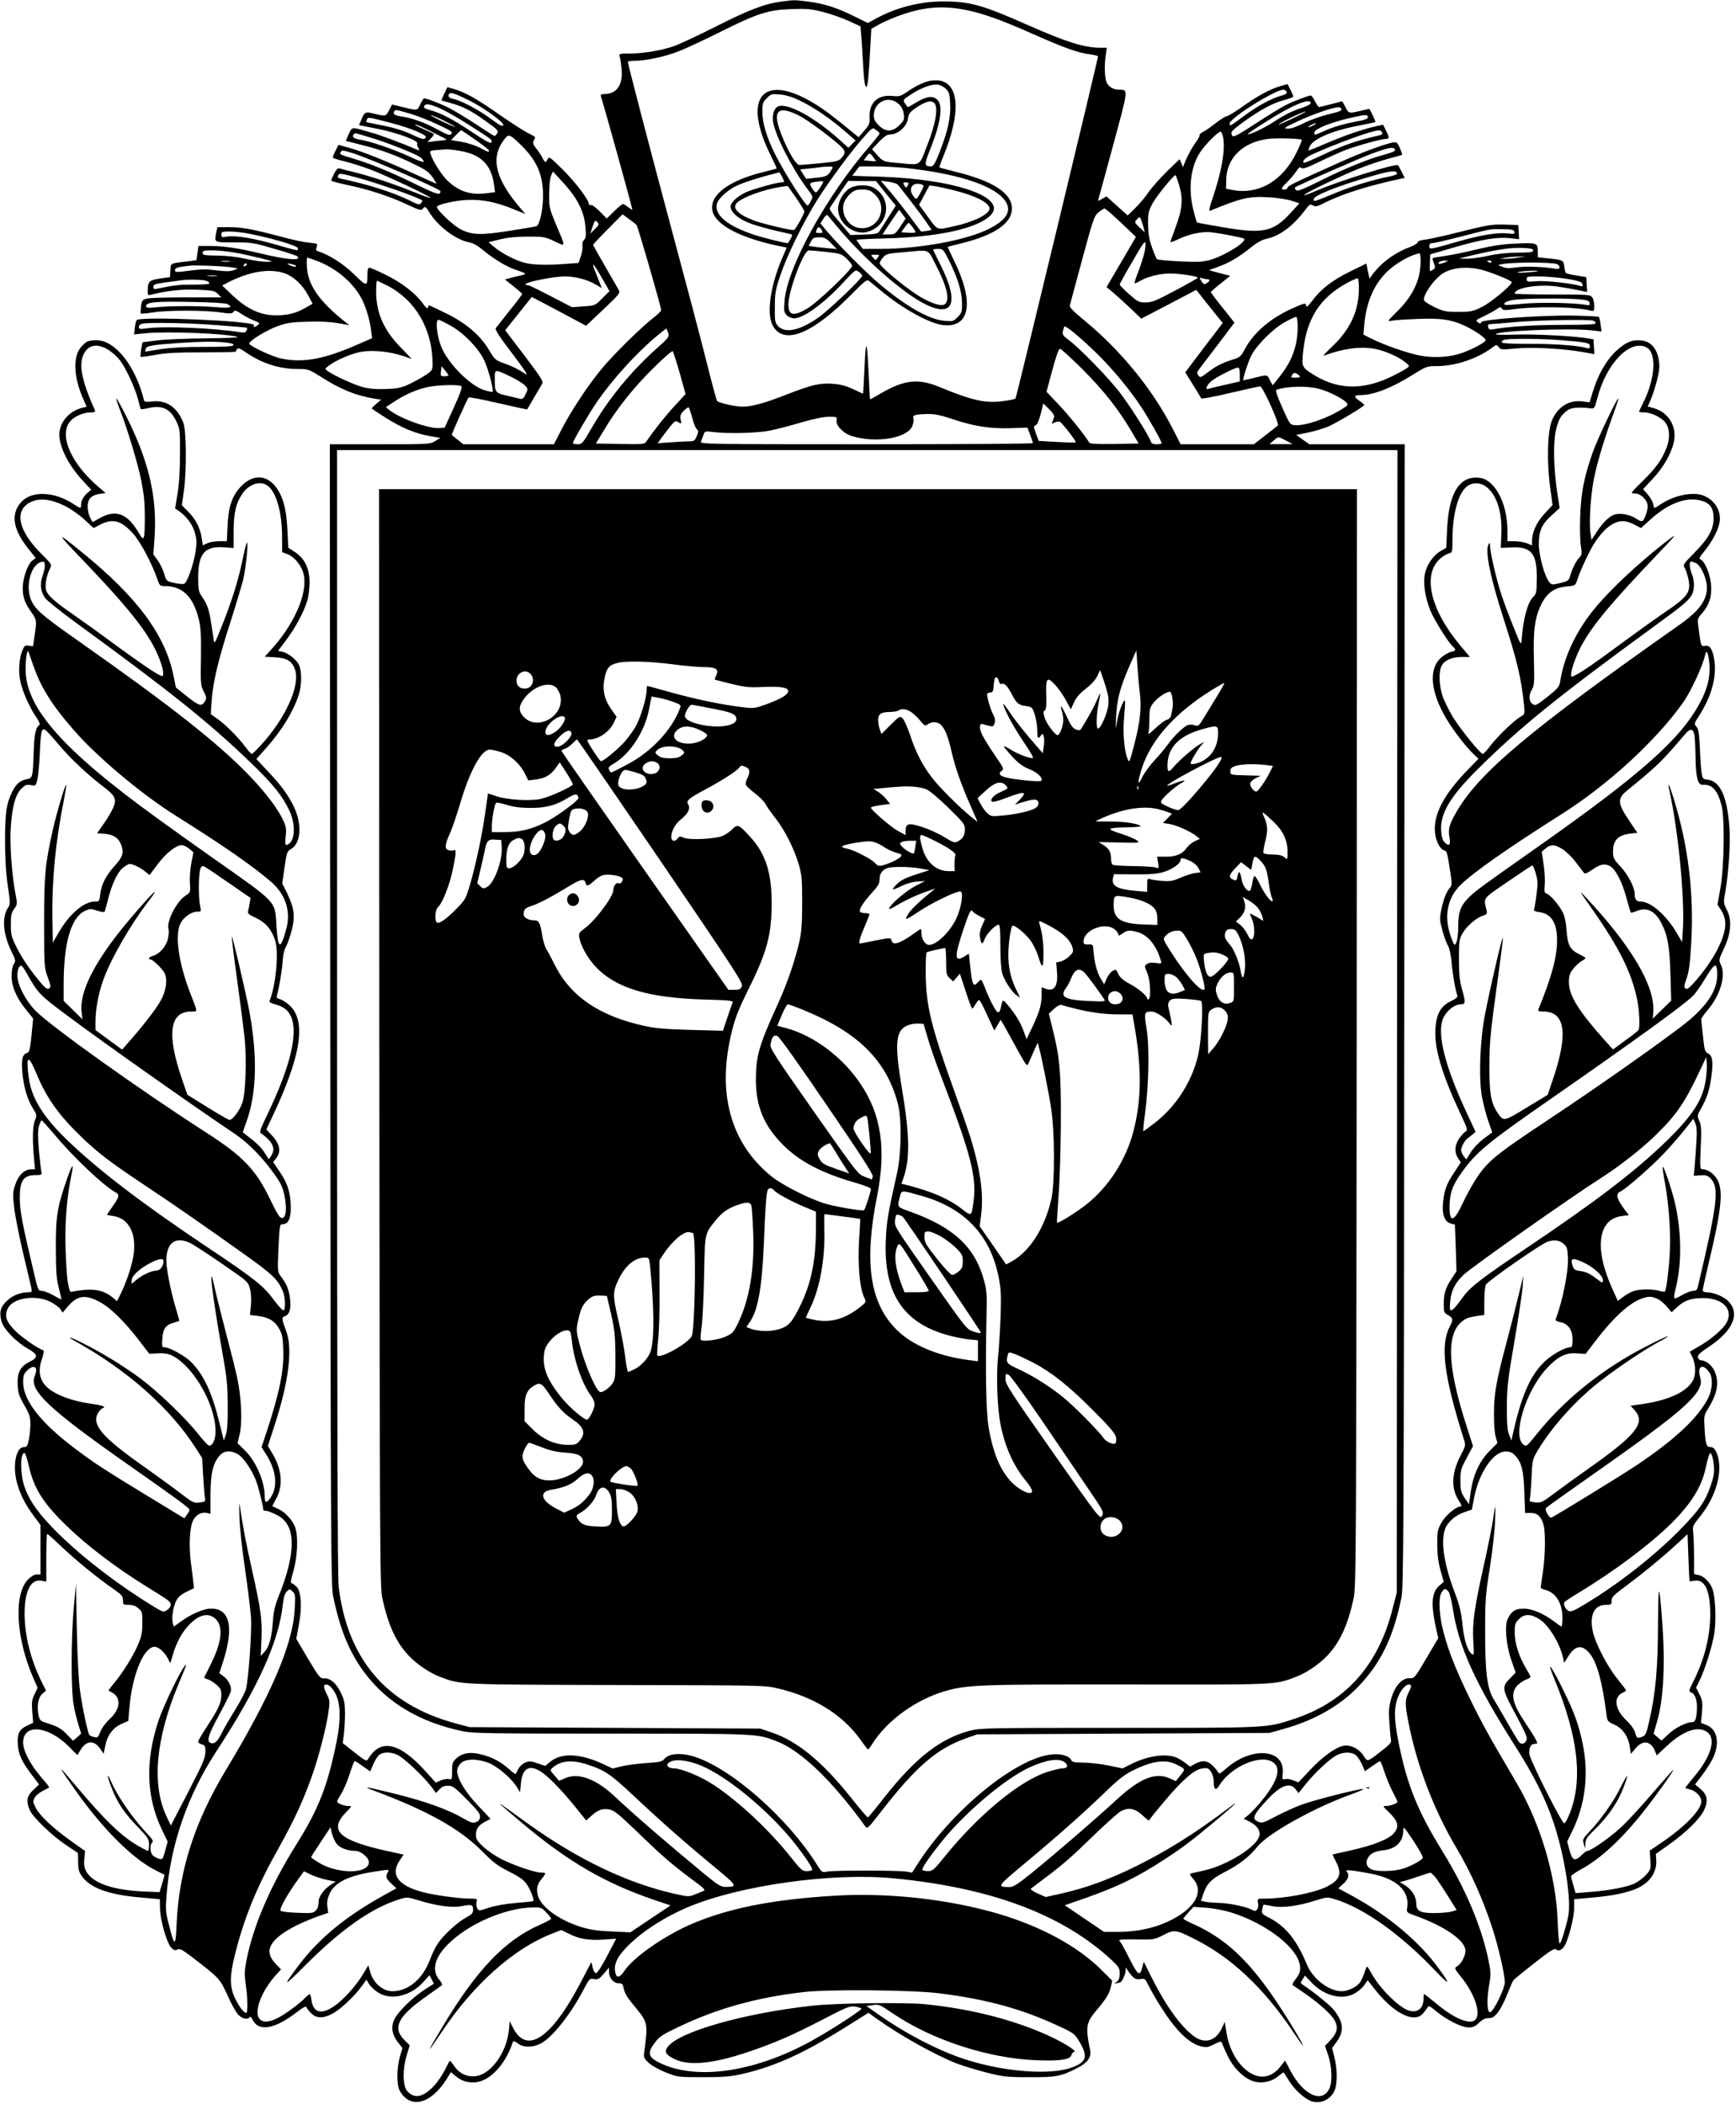
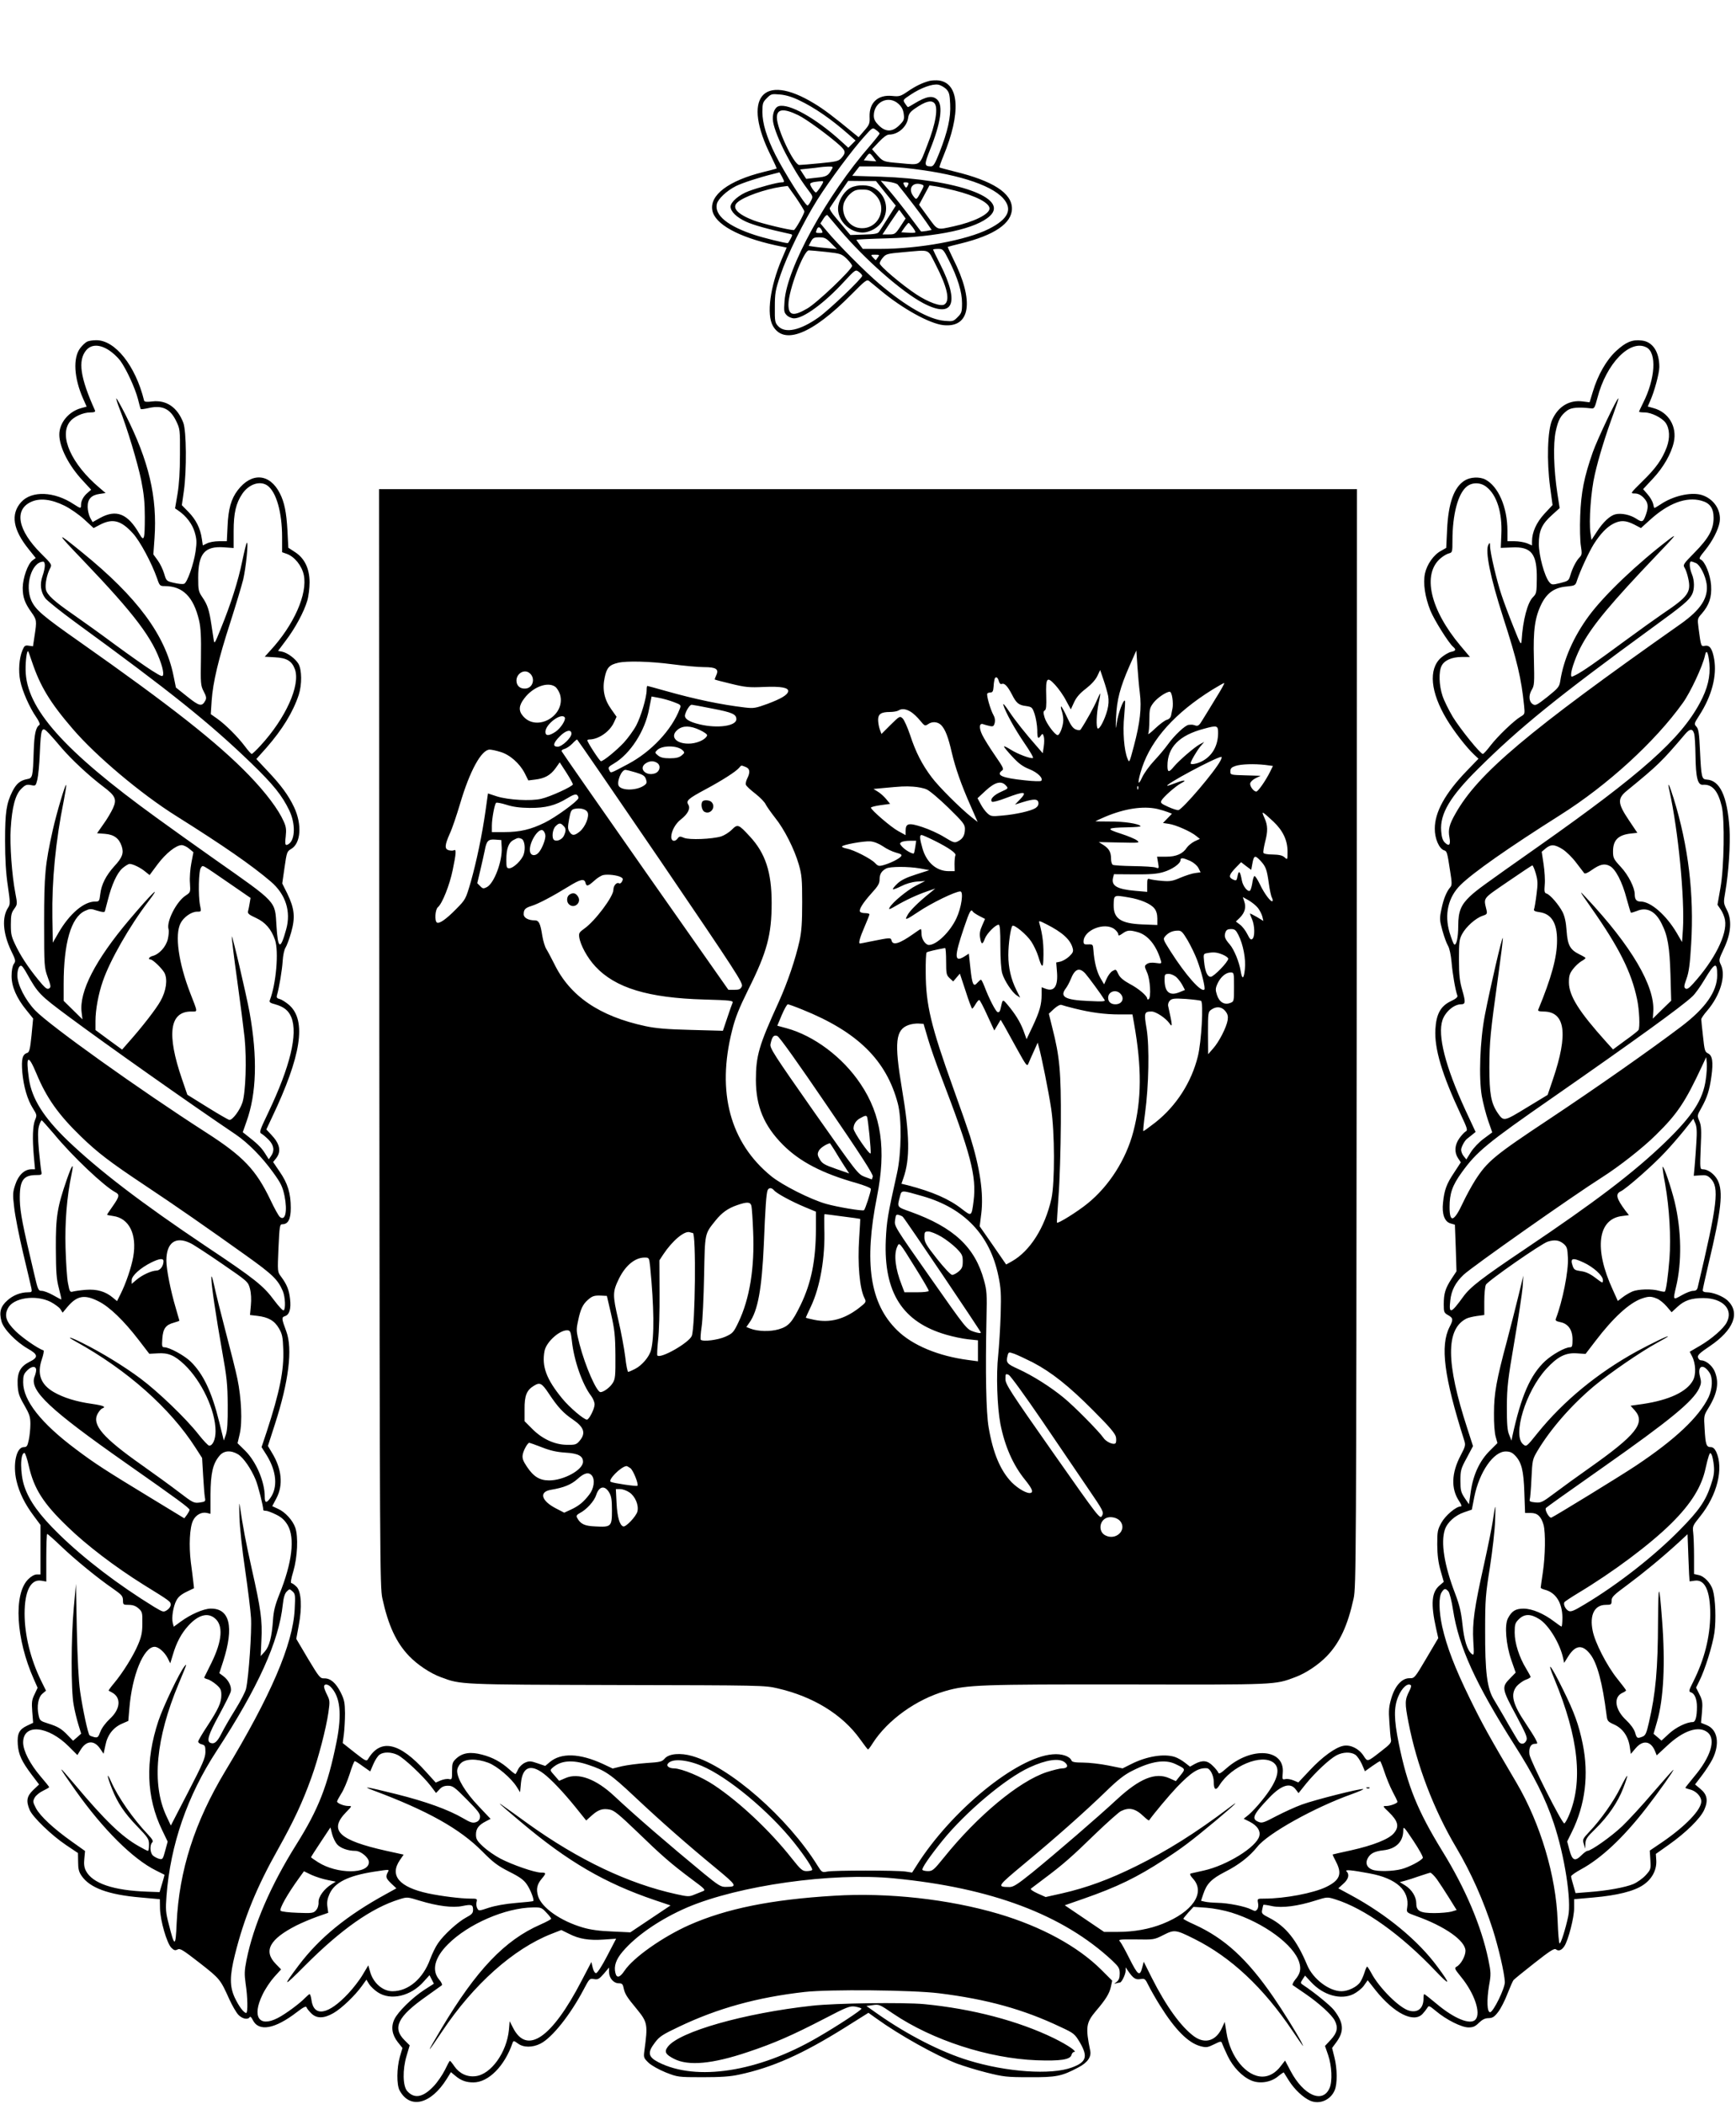
<svg xmlns="http://www.w3.org/2000/svg" version="1.0" width="1200pt" height="1454pt" viewBox="0 0 1200 1454" preserveAspectRatio="xMidYMid meet">
  <g transform="translate(0,1454) scale(0.1,-0.1)" fill="#000000" stroke="none">
-     <path d="M5400 14529 c-113 -15 -222 -56 -453 -173 -123 -62 -254 -123 -291 -136 -91 -30 -206 -49 -300 -50 -77 0 -78 -1 -72 -22 4 -13 10 -53 13 -89 9 -108 -35 -169 -122 -169 -21 0 -25 -4 -21 -17 35 -112 221 -783 217 -783 -3 0 -17 9 -31 20 -14 11 -29 20 -35 20 -5 0 -32 -23 -60 -50 l-51 -50 -48 49 c-28 28 -55 47 -62 44 -8 -3 -14 1 -14 9 0 28 -97 155 -184 240 -83 82 -91 88 -100 69 -12 -28 -20 -26 -35 6 -7 15 -26 44 -42 64 -26 33 -28 42 -19 59 14 26 17 21 -45 53 -27 14 -111 68 -186 120 -155 109 -242 159 -315 180 l-51 15 -22 -45 c-12 -25 -21 -46 -19 -47 2 -1 32 -10 66 -19 83 -23 138 -51 244 -127 78 -56 86 -64 75 -81 -6 -10 -15 -19 -18 -19 -3 0 -61 36 -128 81 -67 44 -152 95 -189 114 -62 31 -152 65 -171 65 -4 0 -16 -18 -26 -41 -21 -46 -16 -45 -138 -15 l-57 14 -20 -39 c-23 -44 -23 -44 -102 -25 -64 16 -67 14 -92 -45 l-14 -34 132 -26 c131 -26 282 -82 270 -100 -3 -5 0 -18 7 -30 9 -18 9 -21 -2 -16 -109 47 -253 101 -320 120 -145 42 -132 43 -158 -9 -12 -26 -21 -47 -19 -48 2 -1 53 -14 113 -29 126 -31 231 -69 363 -134 75 -36 98 -53 123 -89 16 -24 28 -44 26 -44 -2 0 -72 32 -156 70 -194 89 -356 153 -449 179 l-72 20 -20 -39 c-11 -22 -20 -43 -20 -48 0 -4 35 -16 78 -26 42 -10 124 -36 181 -57 111 -42 424 -189 417 -197 -3 -2 -60 19 -128 46 -137 55 -270 99 -398 132 -47 11 -93 23 -102 26 -12 4 -23 -6 -38 -35 -11 -22 -20 -44 -20 -48 0 -5 49 -18 109 -31 140 -28 299 -80 417 -136 78 -37 95 -42 105 -30 16 20 22 18 43 -17 59 -100 186 -197 281 -214 25 -5 58 -23 90 -50 76 -64 172 -122 237 -142 32 -10 58 -21 58 -24 0 -4 -14 -9 -32 -13 -18 -3 -49 -11 -70 -17 l-38 -10 59 -47 c33 -26 60 -50 61 -53 0 -4 -39 -56 -87 -115 -47 -60 -91 -115 -96 -122 -7 -9 24 -57 114 -175 80 -105 113 -155 94 -143 -56 37 -91 54 -152 76 -58 21 -64 26 -100 87 -60 104 -162 191 -298 257 -63 31 -116 56 -119 56 -2 0 -6 -7 -8 -16 -2 -11 -13 -2 -36 30 -51 70 -145 143 -256 197 -54 27 -105 49 -113 49 -9 0 -13 -14 -13 -42 0 -91 -3 -91 -93 -3 -75 73 -169 133 -249 159 -14 4 -16 10 -9 29 9 24 8 24 -52 30 -34 3 -114 20 -177 37 -208 55 -283 70 -371 70 l-86 0 -7 -31 c-15 -77 -20 -74 122 -74 120 0 135 -2 277 -44 83 -23 154 -47 160 -52 35 -33 -71 -25 -260 21 -149 35 -245 50 -337 50 l-86 0 -7 -49 -7 -49 -51 -7 c-135 -16 -126 -11 -129 -63 l-3 -47 -69 -10 c-75 -11 -84 -19 -85 -84 -1 -29 1 -33 21 -28 118 29 213 39 321 35 109 -5 121 -7 143 -29 l24 -24 -238 0 c-130 0 -253 -3 -273 -8 -34 -7 -37 -11 -44 -53 -3 -25 -4 -48 -2 -51 3 -2 41 1 84 8 96 16 360 16 467 0 68 -10 80 -9 90 4 10 13 17 11 56 -15 25 -17 64 -37 88 -46 38 -15 40 -18 25 -30 -23 -17 -34 -18 -27 -1 11 29 -783 63 -811 35 -4 -4 -10 -28 -13 -53 l-5 -46 79 8 c152 15 571 -2 637 -26 10 -4 -87 -8 -215 -9 -128 -1 -280 -7 -338 -14 l-105 -13 -9 -48 c-4 -26 -6 -50 -4 -53 3 -2 47 3 99 13 73 14 146 18 327 18 127 0 232 2 232 5 0 3 4 11 9 18 6 10 21 4 62 -24 111 -76 231 -114 358 -114 72 0 76 -2 153 -50 139 -90 248 -134 383 -156 l40 -6 -32 -27 c-18 -15 -33 -30 -33 -33 0 -3 44 -32 98 -66 111 -70 206 -109 306 -126 l70 -12 -36 -22 c-35 -22 -43 -22 -382 -22 l-346 0 3 -3937 c3 -3673 4 -3944 20 -4023 46 -227 111 -386 215 -526 156 -210 384 -346 684 -408 67 -14 199 -16 1025 -16 1011 0 1003 0 1135 -50 172 -64 387 -270 621 -593 11 -17 22 -7 108 105 242 311 384 434 587 506 l77 27 1010 5 1010 5 97 27 c216 61 390 160 519 295 155 163 238 334 296 610 15 72 17 397 20 4026 l3 3947 -330 0 -329 0 -46 32 -45 32 82 17 c46 9 110 29 143 43 64 29 244 137 245 147 0 4 -15 17 -34 30 -41 28 -38 39 12 39 85 0 209 48 344 132 110 68 110 68 182 68 124 0 277 51 376 124 34 26 35 26 50 7 14 -18 21 -19 120 -9 112 11 328 -1 468 -26 l73 -13 -3 51 -3 51 -40 7 c-100 16 -358 30 -490 26 -80 -3 -145 -2 -145 2 0 24 513 44 663 27 l68 -8 -7 48 c-3 26 -9 50 -11 53 -3 3 -82 7 -176 9 -220 4 -635 -26 -639 -46 -3 -12 -6 -12 -22 0 -18 13 -15 16 38 40 31 15 71 36 88 48 26 19 32 20 39 7 7 -12 19 -13 66 -7 165 24 439 20 551 -8 20 -5 22 -2 22 34 0 22 -6 48 -14 59 -14 18 -29 19 -275 19 -144 0 -261 3 -261 6 0 40 161 67 294 49 45 -7 109 -17 144 -25 l63 -13 -3 52 -3 51 -68 11 c-37 6 -70 14 -73 17 -3 3 -8 23 -11 45 -6 45 -8 46 -115 57 l-68 7 0 37 c0 63 -3 64 -146 58 -99 -4 -163 -14 -274 -40 -80 -20 -181 -40 -224 -46 -44 -6 -81 -13 -83 -15 -2 -2 1 -15 7 -30 14 -37 13 -39 -9 -53 -19 -12 -19 -9 -17 48 l2 61 168 49 c195 56 293 72 383 63 l64 -7 -3 49 -3 49 -95 3 c-86 2 -114 -2 -290 -46 -107 -27 -221 -53 -252 -57 -37 -4 -58 -11 -58 -19 0 -7 -26 -23 -58 -35 -83 -30 -170 -89 -225 -152 -26 -29 -47 -58 -48 -64 -1 -5 -6 16 -13 47 l-11 57 -110 -54 c-122 -59 -205 -123 -264 -203 -32 -42 -40 -48 -43 -32 -3 18 -8 17 -90 -19 -156 -69 -273 -170 -333 -284 -27 -50 -33 -56 -84 -72 -73 -23 -117 -45 -176 -91 -45 -34 -49 -35 -61 -19 -10 14 -11 21 -1 35 7 9 65 87 131 173 l119 157 -25 32 c-14 18 -51 65 -82 103 -31 39 -56 73 -56 76 0 3 30 30 67 59 l67 54 -74 19 -73 20 60 22 c79 28 143 66 225 131 45 37 81 57 114 64 95 21 186 91 274 209 23 30 28 32 46 21 17 -10 29 -8 79 18 126 63 301 118 533 168 l22 4 -21 43 c-12 23 -23 44 -25 45 -12 15 -404 -107 -562 -175 -45 -20 -85 -34 -87 -31 -7 7 250 131 377 182 65 26 159 57 208 70 50 13 92 25 93 27 1 3 -7 24 -17 47 -18 40 -22 42 -50 37 -66 -14 -217 -70 -361 -135 -310 -139 -365 -165 -365 -177 0 -7 -9 -13 -20 -13 -29 0 -25 11 21 55 22 22 49 55 61 73 16 26 23 30 34 21 10 -8 37 1 116 39 57 28 138 65 181 82 81 32 255 80 288 80 24 0 24 11 -1 59 l-19 39 -43 -9 c-91 -20 -218 -63 -339 -115 -69 -30 -129 -54 -133 -54 -3 0 1 14 9 31 26 50 155 105 317 137 73 14 134 27 136 28 3 2 -34 81 -42 91 -1 1 -28 -5 -61 -13 -82 -19 -82 -19 -105 26 -11 22 -21 40 -23 40 -1 0 -36 -9 -77 -20 -41 -11 -78 -20 -82 -20 -4 0 -17 18 -28 40 -11 22 -24 40 -29 40 -17 0 -119 -39 -171 -65 -30 -15 -124 -72 -209 -128 -120 -78 -155 -97 -162 -86 -16 25 -9 33 69 91 118 86 208 135 284 155 37 10 68 21 68 26 0 4 -9 25 -20 47 l-20 39 -52 -15 c-69 -20 -163 -71 -268 -147 -47 -33 -92 -60 -100 -60 -8 0 -43 -22 -78 -49 -34 -27 -73 -54 -87 -60 -14 -6 -24 -16 -23 -22 2 -6 -9 -27 -24 -46 -27 -37 -59 -95 -79 -145 l-11 -30 -12 28 -12 27 -90 -87 c-49 -49 -106 -113 -126 -143 -20 -30 -60 -78 -90 -107 l-53 -52 -73 66 -74 66 -31 -18 c-23 -14 -29 -15 -25 -4 3 8 49 178 103 377 106 391 105 381 43 382 -42 0 -75 20 -89 52 -14 34 -16 121 -5 191 l7 47 -45 0 c-110 0 -234 39 -497 155 -315 140 -404 165 -588 165 -161 0 -324 -41 -467 -119 l-55 -30 -102 50 c-120 59 -202 84 -317 99 -93 11 -87 11 -180 -1z m1256 -54 c124 -22 257 -69 482 -169 213 -95 318 -133 399 -142 29 -4 53 -10 53 -13 1 -16 -564 -2357 -570 -2364 -4 -5 -40 -13 -81 -18 -124 -18 -216 2 -443 96 -148 62 -246 51 -410 -45 -37 -22 -69 -40 -71 -40 -2 0 -6 73 -10 163 -11 251 -20 270 -29 60 -4 -101 -9 -183 -11 -183 -1 0 -33 14 -70 32 -50 23 -87 32 -140 36 -91 6 -144 -7 -319 -75 -154 -60 -238 -83 -306 -83 -47 0 -159 25 -173 39 -4 4 -41 140 -81 302 -41 162 -145 555 -231 874 -143 532 -305 1152 -305 1168 0 4 22 7 49 7 75 0 207 28 301 65 47 18 172 76 278 129 265 133 342 158 502 163 109 4 137 1 221 -20 52 -14 131 -41 176 -62 l81 -37 6 -71 c3 -40 8 -119 11 -177 7 -126 13 -170 24 -170 9 0 17 79 27 278 l7 123 61 34 c34 18 103 48 154 65 152 51 269 61 418 35z m2238 -570 c4 -10 -6 -18 -37 -26 -64 -17 -165 -71 -252 -136 -106 -78 -105 -78 -105 -56 0 36 314 233 371 233 9 0 19 -7 23 -15z m-5659 -55 c110 -54 257 -161 244 -176 -8 -9 -29 2 -82 42 -81 61 -210 130 -262 140 -33 6 -44 21 -28 37 10 10 38 1 128 -43z m5825 -23 c0 -7 -26 -21 -57 -31 -72 -23 -118 -46 -208 -104 -61 -40 -164 -87 -171 -79 -2 2 56 41 129 87 179 114 307 167 307 127z m-6020 -35 c36 -16 124 -65 195 -111 167 -106 169 -107 162 -125 -4 -11 -37 7 -134 71 -131 88 -215 132 -290 152 -41 11 -51 20 -36 34 12 12 37 7 103 -21z m6233 -6 c4 -10 -17 -19 -87 -35 -51 -12 -128 -39 -172 -61 -50 -26 -91 -40 -114 -39 -31 1 -25 6 69 50 96 46 243 97 282 98 9 1 19 -5 22 -13z m-6440 -31 c46 -13 133 -47 192 -75 92 -43 106 -52 95 -65 -11 -13 -23 -9 -94 29 -87 48 -178 81 -251 91 -46 7 -61 17 -50 35 8 14 11 13 108 -15z m6108 -31 c-51 -24 -96 -44 -100 -44 -17 2 165 89 184 89 6 0 -32 -20 -84 -45z m-5864 -22 c40 -20 71 -37 69 -39 -1 -2 -45 17 -97 42 -52 25 -83 42 -69 39 14 -4 58 -22 97 -42z m6378 27 c0 -8 -17 -16 -45 -22 -111 -20 -190 -42 -256 -72 -66 -30 -70 -31 -69 -12 2 26 108 70 249 102 109 25 121 26 121 4z m-6750 -39 c61 -16 141 -42 179 -59 56 -26 66 -34 57 -45 -10 -12 -25 -8 -94 24 -54 26 -122 47 -197 62 -63 12 -116 23 -118 24 -1 1 0 8 4 17 7 19 3 20 169 -23z m6375 -15 c-14 -8 -29 -14 -35 -14 -5 0 1 6 15 14 14 8 30 14 35 14 6 0 -1 -6 -15 -14z m-6093 -47 c57 -28 102 -52 100 -53 -1 -2 -31 -6 -67 -9 l-65 -8 24 26 c14 14 22 28 20 30 -3 3 -36 19 -74 35 -39 17 -63 30 -55 31 8 0 61 -23 117 -52z m299 -54 c52 -36 94 -70 94 -75 0 -13 -2 -12 -63 20 -30 16 -87 34 -127 41 l-72 12 33 34 c18 19 35 34 37 34 2 0 46 -30 98 -66z m6268 51 c4 -10 -3 -17 -22 -21 -154 -35 -244 -66 -401 -140 -63 -30 -116 -52 -119 -49 -13 13 14 38 65 61 177 79 407 162 454 163 9 1 19 -6 23 -14z m-1098 -41 c13 -90 -12 -231 -75 -417 -19 -54 -26 -87 -18 -84 218 89 268 101 402 94 56 -3 126 -13 159 -23 l58 -19 -65 -71 c-118 -127 -188 -141 -461 -95 -99 17 -181 32 -183 34 -1 2 -12 39 -23 82 -39 153 -20 308 50 409 35 51 120 136 137 136 6 0 15 -20 19 -46z m-5910 10 c123 -35 343 -123 365 -145 39 -39 16 -36 -78 8 -110 51 -275 108 -346 118 -43 7 -58 21 -40 38 8 9 -3 11 99 -19z m1050 -51 c114 -110 157 -207 158 -353 0 -99 -24 -208 -47 -214 -7 -2 -90 -16 -185 -31 -198 -31 -257 -30 -337 10 -49 24 -165 133 -165 155 0 5 17 14 38 20 178 47 310 38 488 -34 l86 -35 -36 42 c-170 198 -206 342 -116 466 35 48 39 48 116 -26z m5403 31 c2 -2 -14 -41 -36 -86 -95 -197 -261 -295 -443 -261 l-45 9 1 59 c2 152 112 261 287 285 55 7 226 3 236 -6z m644 -68 c4 -9 -16 -19 -72 -34 -113 -30 -271 -95 -447 -182 -127 -63 -156 -74 -166 -63 -6 7 -9 15 -7 17 13 13 451 205 539 237 114 41 145 46 153 25z m-6473 -7 c153 -24 226 -95 245 -236 l7 -51 -57 -7 c-113 -15 -194 12 -273 88 -41 40 -102 136 -116 184 -6 20 -3 22 41 26 26 2 57 4 68 5 11 1 49 -3 85 -9z m-739 -15 c105 -31 586 -238 612 -263 4 -4 2 -13 -5 -18 -10 -8 -52 9 -163 63 -167 83 -320 145 -439 180 -87 26 -91 28 -81 43 8 14 11 14 76 -5z m7226 -141 c3 -7 -18 -16 -54 -23 -113 -22 -249 -64 -368 -112 -157 -65 -158 -65 -153 -42 4 24 167 89 373 149 149 44 195 51 202 28z m-5682 -168 c45 -72 66 -130 72 -207 5 -54 3 -72 -10 -86 -10 -10 -14 -27 -11 -39 3 -12 -1 -44 -10 -71 l-17 -49 -82 -6 c-137 -11 -240 -8 -298 9 -68 20 -152 65 -203 107 l-39 33 79 20 c55 13 114 19 194 19 109 0 119 -2 184 -33 79 -37 79 -47 9 118 -46 111 -48 119 -47 210 0 54 6 108 13 125 l13 30 60 -65 c34 -36 75 -87 93 -115z m-1515 140 c147 -39 439 -141 459 -161 2 -2 -2 -10 -9 -18 -10 -13 -21 -11 -79 19 -111 55 -297 114 -478 151 -15 3 -20 9 -17 19 8 20 13 19 124 -10z m5691 -56 c28 -93 22 -166 -26 -292 -19 -52 -35 -97 -35 -100 0 -3 29 7 64 24 74 34 162 52 226 43 71 -9 204 -35 218 -43 30 -17 -131 -118 -233 -147 -50 -14 -84 -16 -210 -10 -82 4 -153 10 -158 15 -4 4 -20 41 -34 82 -20 56 -26 94 -27 159 -1 78 2 90 32 146 27 50 144 194 158 194 2 0 13 -32 25 -71z m-402 -258 l103 -98 -101 -173 -102 -174 48 -40 c26 -22 80 -71 120 -109 l72 -69 190 99 190 100 91 -115 92 -114 -130 -170 -129 -171 53 -85 c29 -47 55 -89 57 -95 1 -5 85 10 198 37 108 25 202 46 210 46 17 0 135 -259 122 -270 -4 -4 -43 -35 -87 -69 l-79 -61 -253 0 -253 0 -55 108 c-142 276 -362 545 -619 755 -67 55 -96 85 -92 96 2 9 41 151 85 316 76 280 83 302 113 327 18 15 37 27 42 27 6 0 57 -44 114 -98z m-3349 -16 c10 -12 170 -566 170 -588 0 -7 -24 -31 -52 -52 -80 -61 -272 -249 -356 -350 -95 -114 -212 -290 -280 -422 l-53 -103 -313 0 -313 0 -39 31 c-22 17 -40 32 -41 33 -4 3 107 249 116 259 4 4 96 -13 205 -39 109 -25 199 -44 200 -43 2 2 22 38 46 79 24 41 49 84 56 95 12 19 1 36 -120 197 l-134 176 92 115 92 115 188 -99 187 -100 119 112 c107 101 118 115 108 133 -6 12 -49 85 -94 164 -46 79 -84 146 -84 150 0 4 46 53 102 109 l101 102 44 -32 c24 -17 48 -36 53 -42z m3490 30 c5 -14 13 -38 16 -53 l7 -27 -37 34 c-34 33 -35 36 -19 53 21 23 22 23 33 -7z m-3778 -58 l-32 -32 16 48 c15 45 18 47 32 33 15 -15 14 -19 -16 -49z m6356 -19 c3 -15 -3 -16 -46 -11 -70 8 -187 -11 -343 -56 -196 -56 -199 -57 -199 -32 0 15 6 21 22 21 12 0 98 20 192 44 211 55 205 54 296 52 62 -1 75 -4 78 -18z m-8746 -13 c162 -32 333 -83 336 -99 5 -21 7 -22 -149 23 -152 44 -282 66 -340 56 -35 -6 -39 -5 -39 14 0 19 6 21 59 21 33 0 92 -7 133 -15z m6183 -153 c-9 -31 -27 -86 -41 -121 -14 -35 -23 -65 -21 -68 3 -2 20 5 38 16 53 30 137 51 207 51 67 0 192 -19 192 -29 0 -3 -70 -43 -155 -88 -136 -72 -162 -83 -206 -83 -47 0 -54 4 -115 58 -35 31 -64 61 -64 66 0 5 39 76 88 159 72 126 88 147 90 124 2 -15 -4 -53 -13 -85z m2693 38 c2 -13 -16 -15 -110 -16 -76 -1 -142 -8 -203 -22 -49 -11 -115 -20 -145 -20 l-55 1 55 14 c188 45 290 62 370 60 66 -2 85 -5 88 -17z m-8978 -15 c47 -8 128 -26 180 -39 93 -23 94 -24 45 -25 -28 -1 -93 9 -145 20 -60 14 -133 22 -197 23 -91 1 -103 3 -103 19 0 14 10 17 68 17 37 0 105 -7 152 -15z m8200 -58 c0 -128 -51 -238 -159 -346 -73 -72 -74 -74 -40 -67 19 4 99 9 179 12 165 7 240 -5 341 -55 64 -32 129 -78 129 -92 0 -13 -86 -60 -158 -86 -88 -32 -196 -39 -297 -20 -86 16 -244 72 -336 117 l-55 28 8 83 c16 152 70 270 161 356 60 57 166 116 220 122 4 1 7 -23 7 -52z m675 23 c-27 -5 -68 -8 -90 -8 l-40 1 45 7 c25 4 65 7 90 7 l45 0 -50 -7z m-8301 -24 c123 -47 238 -141 298 -246 32 -54 64 -156 73 -231 l7 -56 -96 -42 c-235 -103 -378 -130 -530 -99 -59 11 -217 85 -223 103 -5 17 119 94 198 122 62 22 95 27 204 30 84 3 158 -1 209 -10 l80 -14 -50 40 c-161 132 -236 242 -242 359 -3 37 -2 68 2 68 3 0 35 -11 70 -24z m-606 -3 c-16 -2 -40 -2 -55 0 -16 2 -3 4 27 4 30 0 43 -2 28 -4z m8397 -7 c-16 -7 -34 -11 -39 -8 -13 7 16 22 44 21 24 0 24 0 -5 -13z m325 4 c0 -5 -7 -7 -15 -4 -8 4 -15 8 -15 10 0 2 7 4 15 4 8 0 15 -4 15 -10z m453 -15 c9 -4 17 -14 17 -22 0 -12 -8 -14 -37 -9 -78 13 -200 17 -263 8 -48 -7 -72 -6 -95 4 l-30 12 25 6 c65 15 344 15 383 1z m-9058 -5 c-3 -5 -11 -10 -16 -10 -6 0 -7 5 -4 10 3 6 11 10 16 10 6 0 7 -4 4 -10z m325 1 c14 -4 20 -9 15 -13 -6 -3 -23 1 -40 8 -32 14 -17 17 25 5z m-419 -20 l34 -7 -33 -12 c-24 -8 -54 -8 -117 0 -62 8 -108 8 -173 -1 -111 -14 -112 -14 -112 4 0 14 21 20 100 29 46 5 258 -4 301 -13z m2550 -72 l52 -91 -50 -50 c-50 -50 -50 -50 -129 -55 l-80 -6 -144 75 c-151 77 -153 78 -172 78 -8 0 -8 3 -2 9 16 16 201 51 267 51 73 0 154 -21 215 -56 l42 -25 -21 53 c-33 83 -39 99 -39 104 0 14 14 -6 61 -87z m6083 56 c71 -19 206 -74 206 -85 0 -21 -145 -141 -206 -171 -63 -31 -76 -34 -164 -34 -86 0 -101 3 -163 32 -37 18 -70 39 -73 47 -13 34 79 162 140 193 70 36 164 43 260 18z m-8287 -20 c66 -20 131 -78 172 -154 l32 -60 -53 -30 c-68 -39 -137 -54 -225 -49 -95 5 -183 49 -277 138 l-70 67 43 23 c143 72 275 95 378 65z m8672 11 c-2 -2 -40 -6 -84 -9 -47 -3 -68 -2 -50 3 30 8 142 13 134 6z m-9131 -33 c-15 -2 -42 -2 -60 0 -18 2 -6 4 27 4 33 0 48 -2 33 -4z m9321 -18 c58 -8 108 -21 113 -28 12 -19 9 -30 -6 -24 -44 17 -239 39 -301 34 -65 -6 -71 -5 -72 13 -2 18 5 20 80 20 45 0 129 -7 186 -15z m-2471 -5 c18 0 15 -14 -7 -27 -17 -10 -22 -8 -36 14 -17 26 -17 26 6 20 13 -4 30 -7 37 -7z m1045 -79 c-4 -149 -65 -275 -191 -392 -37 -35 -60 -60 -51 -57 126 48 252 66 349 48 71 -13 168 -55 215 -94 29 -24 30 -25 10 -40 -11 -8 -56 -33 -100 -55 -196 -97 -370 -96 -536 4 -92 57 -93 58 -80 174 24 220 116 363 298 463 37 21 73 36 78 34 6 -2 9 -37 8 -85z m-7973 70 c14 -3 26 -11 27 -17 1 -8 -33 -11 -110 -11 -97 1 -137 -4 -254 -29 -18 -3 -23 0 -23 14 0 16 13 21 88 31 48 6 98 13 112 15 40 6 133 4 160 -3z m1264 -38 c189 -100 304 -299 306 -530 0 -51 -1 -53 -45 -83 -25 -17 -76 -45 -113 -63 -57 -27 -81 -32 -163 -35 -66 -3 -114 1 -158 12 -61 16 -204 81 -246 112 -20 15 -20 15 5 35 51 40 166 89 233 99 81 12 194 0 283 -30 32 -11 58 -20 59 -20 1 0 -32 35 -74 78 -119 121 -171 240 -171 389 0 40 3 73 6 73 3 0 38 -17 78 -37z m8241 -92 c48 -5 61 -10 63 -25 3 -16 -1 -18 -30 -12 -79 14 -319 18 -432 7 -65 -7 -120 -10 -124 -7 -15 15 25 32 91 37 98 8 359 8 432 0z m-9353 -32 c43 -23 17 -30 -74 -22 -116 10 -320 10 -415 0 -61 -6 -73 -5 -73 8 0 28 73 34 339 28 112 -2 212 -8 223 -14z m7398 -161 c-1 -129 -38 -232 -126 -342 l-47 -59 -19 36 c-20 41 -12 40 -128 11 -30 -7 -55 -12 -56 -11 -5 7 30 116 53 165 36 74 148 187 233 235 36 20 71 37 78 37 8 0 12 -21 12 -72z m-5849 8 c93 -55 187 -153 227 -238 27 -57 67 -207 57 -216 -2 -2 -27 3 -57 12 -91 27 -237 169 -291 284 -35 74 -51 202 -26 202 8 0 48 -20 90 -44z m7893 38 c9 -3 16 -11 16 -18 0 -8 -65 -11 -232 -11 -199 0 -377 -12 -479 -31 -21 -4 -28 0 -32 15 -4 17 0 21 21 22 15 0 95 7 177 14 159 13 503 19 529 9z m-9525 -30 c119 -9 217 -17 219 -19 1 -1 0 -10 -4 -19 -5 -14 -14 -16 -43 -12 -181 29 -532 44 -648 27 -47 -7 -53 -5 -53 10 0 10 9 19 23 22 53 10 306 6 506 -9z m6095 -199 c108 -106 221 -242 303 -365 49 -73 143 -240 143 -253 0 -4 -15 -7 -34 -7 -25 0 -36 5 -41 19 -12 38 -131 227 -205 326 -77 104 -281 314 -362 375 -39 29 -46 39 -41 60 3 14 8 28 10 33 7 12 116 -79 227 -188z m-2966 146 c10 -28 7 -32 -81 -111 -182 -164 -333 -349 -448 -549 -61 -105 -66 -111 -96 -111 -18 0 -33 3 -33 8 0 14 113 208 168 287 108 156 270 334 411 452 36 29 66 53 67 53 1 0 7 -13 12 -29z m6162 -51 c189 -15 210 -19 210 -42 0 -14 -5 -18 -17 -14 -63 18 -216 30 -390 30 -154 0 -203 3 -203 12 0 7 10 15 23 17 42 8 253 7 377 -3z m-9228 -16 c46 -5 65 -10 62 -19 -4 -9 -57 -12 -202 -12 -136 0 -229 -5 -301 -16 -58 -9 -106 -17 -107 -17 -1 0 0 9 3 19 5 21 44 28 233 41 147 10 234 11 312 4z m5926 -181 c147 -147 249 -275 338 -425 l55 -93 -168 -3 c-127 -2 -169 1 -174 10 -25 44 -139 187 -211 262 l-84 89 40 149 c26 96 44 148 53 148 7 0 75 -62 151 -137z m-2779 -32 l40 -144 -69 -75 c-62 -65 -156 -184 -200 -250 -15 -22 -18 -23 -183 -20 l-168 3 52 86 c88 149 207 299 342 432 71 71 133 125 137 120 4 -4 26 -73 49 -152z m-1599 -15 c0 -3 -13 -6 -28 -6 -26 0 -28 2 -24 35 l4 34 24 -28 c13 -16 24 -32 24 -35z m5470 6 l0 -48 -101 -23 c-56 -12 -108 -25 -115 -28 -27 -10 -14 25 19 53 32 27 161 93 185 94 8 0 12 -16 12 -48z m-5035 -17 c39 -19 81 -45 93 -58 23 -24 23 -25 5 -61 -13 -29 -22 -36 -38 -32 -11 3 -52 13 -92 22 -81 20 -83 22 -83 117 0 68 -2 68 115 12z m5450 5 c4 -6 -8 -10 -29 -10 -33 0 -35 2 -24 19 9 15 16 17 29 10 10 -5 21 -14 24 -19z m-5797 -68 c9 -6 -3 -43 -51 -148 l-63 -139 -37 -3 c-73 -6 -275 67 -346 125 l-24 19 57 38 c73 48 156 85 231 101 67 15 213 19 233 7z m5926 -18 c67 -17 165 -66 191 -94 16 -18 14 -20 -27 -46 -102 -65 -257 -118 -326 -112 -35 3 -36 4 -88 121 -36 80 -49 120 -41 123 67 25 208 29 291 8z m-1827 -194 c-3 -8 -8 -23 -12 -34 -7 -16 -6 -17 14 -6 13 6 29 9 36 6 16 -6 117 -137 111 -143 -2 -3 -61 -1 -130 3 l-126 7 -19 51 c-17 47 -18 52 -2 57 10 4 23 33 35 79 l18 72 40 -39 c22 -21 37 -45 35 -53z m-2502 -7 c9 -37 24 -73 32 -80 12 -9 12 -16 -1 -47 -14 -33 -18 -36 -58 -36 -24 0 -81 -3 -127 -7 l-85 -6 33 46 c19 25 46 61 61 79 26 30 30 32 50 20 21 -13 22 -12 15 18 -6 26 -2 37 21 61 15 15 30 26 34 24 4 -2 15 -35 25 -72z m1796 -8 c147 -50 260 -68 402 -64 l119 4 19 -50 c10 -27 19 -53 19 -57 0 -5 -518 -8 -1151 -8 -1092 0 -1151 1 -1144 18 4 9 12 30 17 45 10 28 11 29 72 21 102 -12 305 -7 391 11 44 9 140 34 214 56 87 25 154 39 191 39 55 0 57 -1 53 -24 -7 -36 48 -93 108 -110 166 -50 380 -14 415 69 7 17 11 41 8 53 -7 24 8 29 102 31 45 1 86 -8 165 -34z m2309 -150 l45 -24 -80 0 -80 0 28 24 c34 30 31 30 87 0z m767 -4012 l-2 -3948 -27 -105 c-99 -398 -326 -652 -688 -770 -187 -61 -162 -60 -1205 -60 -910 0 -955 -1 -1028 -19 -205 -53 -378 -187 -592 -459 -60 -77 -113 -141 -116 -141 -4 -1 -56 61 -116 136 -198 249 -371 391 -548 451 l-80 27 -1005 5 -1005 5 -103 28 c-473 129 -740 443 -801 942 -8 64 -11 1213 -11 3973 l0 3882 3665 0 3665 0 -3 -3947z" />
    <path d="M6425 13981 c-49 -13 -97 -36 -152 -74 -49 -33 -57 -35 -106 -30 -98 10 -159 -46 -156 -143 2 -47 -1 -56 -37 -97 l-39 -45 -26 21 c-148 122 -216 173 -281 212 -358 218 -502 40 -297 -366 22 -45 39 -82 37 -84 -2 -1 -43 -12 -92 -24 -239 -59 -372 -159 -352 -265 18 -95 179 -184 437 -241 l77 -16 -35 -82 c-80 -190 -105 -379 -61 -458 76 -136 271 -59 541 214 96 97 109 108 125 95 9 -7 44 -36 78 -64 152 -127 340 -231 436 -241 187 -19 214 167 67 458 -22 45 -39 82 -37 83 2 1 41 12 88 23 234 57 355 140 355 242 0 107 -133 192 -398 256 -55 14 -101 26 -103 28 -2 2 10 37 27 78 123 298 111 503 -31 523 -19 2 -48 1 -65 -3z m115 -56 c21 -22 25 -36 28 -104 5 -93 -17 -189 -74 -335 -31 -78 -42 -96 -59 -96 -47 1 -47 12 -6 116 74 183 91 304 51 344 -33 33 -77 25 -162 -27 -21 -13 -39 -23 -42 -23 -2 0 -11 11 -20 25 -16 24 -16 25 39 61 70 47 151 76 190 69 17 -3 41 -17 55 -30z m-1016 -78 c106 -50 223 -131 341 -235 l49 -43 -25 -25 -25 -25 -53 48 c-173 157 -359 261 -429 239 -29 -9 -46 -58 -38 -108 16 -97 132 -324 238 -465 39 -51 39 -52 23 -82 -8 -17 -19 -31 -23 -31 -17 1 -160 227 -223 352 -59 118 -89 216 -89 293 0 61 3 69 31 97 29 29 33 30 90 25 39 -3 86 -17 133 -40z m686 -24 c22 -20 33 -40 37 -70 5 -39 2 -46 -30 -78 -48 -48 -95 -49 -143 -1 -25 25 -34 42 -34 68 1 94 102 142 170 81z m248 5 c29 -29 11 -142 -49 -293 -56 -145 -42 -136 -184 -123 -127 11 -118 8 -178 75 l-19 22 47 50 c31 33 56 51 71 51 61 0 121 52 131 113 4 30 14 44 49 68 70 48 110 59 132 37z m-940 -84 c54 -26 209 -139 285 -207 43 -39 45 -52 14 -88 -21 -23 -34 -26 -147 -37 -69 -7 -134 -12 -145 -12 -37 0 -155 250 -155 328 0 60 47 65 148 16z m562 -127 c0 -4 -29 -41 -65 -83 -299 -342 -576 -845 -592 -1075 -5 -69 -4 -78 16 -98 11 -11 34 -21 50 -21 65 0 208 104 344 252 79 85 81 86 103 70 13 -9 24 -22 24 -28 0 -17 -228 -235 -301 -287 -127 -90 -231 -113 -280 -61 -22 24 -24 33 -23 132 0 97 4 118 39 222 47 139 158 365 255 520 84 133 243 347 325 437 56 63 57 63 80 45 14 -9 25 -21 25 -25z m-43 -164 l20 -28 -43 3 -43 4 17 24 c22 30 24 30 49 -3z m-286 -80 c-26 -48 -36 -54 -107 -61 l-71 -8 -21 32 -21 33 57 6 c31 3 66 7 77 9 11 2 37 4 58 5 33 1 37 -1 28 -16z m499 7 c347 -36 596 -113 684 -210 68 -76 36 -144 -99 -212 -154 -78 -482 -138 -753 -138 l-118 0 -22 30 c-12 16 -22 31 -22 33 0 2 96 7 213 10 354 10 616 67 710 155 132 124 -229 253 -755 271 l-197 6 25 33 25 32 107 0 c59 0 150 -5 202 -10z m-845 -60 c19 -37 19 -40 -2 -40 -28 0 -162 -36 -228 -61 -65 -24 -125 -75 -125 -107 0 -34 42 -74 107 -104 53 -24 154 -52 301 -84 21 -4 22 -6 7 -34 -9 -17 -17 -30 -20 -30 -21 0 -167 36 -230 57 -184 60 -277 136 -260 213 8 35 67 91 132 124 44 22 161 60 258 84 22 6 41 10 42 11 1 1 9 -12 18 -29z m285 -36 c0 -12 -42 -74 -50 -74 -9 0 -40 45 -40 59 0 5 15 12 33 14 17 2 38 5 45 5 6 1 12 -1 12 -4z m433 -80 l69 -85 -52 -82 c-28 -45 -57 -89 -64 -99 -9 -13 -32 -17 -105 -19 l-93 -3 -27 32 c-14 18 -48 57 -74 88 -28 32 -45 60 -41 67 4 7 34 51 67 100 l60 87 96 -1 96 0 68 -85z m82 61 c48 -58 165 -211 196 -257 l39 -57 -35 -7 c-20 -3 -37 -5 -39 -3 -2 2 -37 49 -78 104 -41 55 -103 133 -137 173 l-63 73 54 -7 c29 -4 58 -13 63 -19z m75 8 c0 -5 -4 -14 -9 -22 -7 -11 -11 -9 -20 8 -10 18 -9 21 9 21 11 0 20 -3 20 -7z m94 -9 c14 -5 13 -10 -4 -42 -35 -66 -35 -67 -59 -34 -37 53 2 99 63 76z m-814 -185 c0 -17 -63 -129 -73 -129 -32 0 -220 45 -275 66 -114 43 -157 89 -114 126 44 39 188 90 301 107 l46 6 58 -82 c31 -46 57 -88 57 -94z m1038 145 c147 -37 242 -86 242 -125 0 -39 -109 -93 -248 -123 -119 -26 -108 -30 -177 64 l-62 85 36 67 36 67 40 -6 c22 -3 82 -16 133 -29z m-360 -164 l22 -30 -36 -55 c-35 -53 -39 -55 -80 -55 l-44 0 56 85 c32 47 58 85 59 85 1 0 11 -13 23 -30z m-431 -110 c174 -205 427 -427 575 -505 207 -109 254 -2 118 267 -28 55 -50 101 -50 103 0 3 16 5 35 5 33 0 36 -3 75 -80 60 -120 90 -217 90 -295 0 -61 -3 -69 -31 -97 -29 -29 -33 -30 -90 -25 -107 9 -265 99 -450 255 -95 80 -289 275 -366 368 l-42 50 21 33 c11 18 24 29 28 24 3 -4 43 -51 87 -103z m502 19 c13 -17 21 -33 18 -35 -3 -3 -26 -4 -51 -2 l-46 3 22 32 c13 18 26 33 29 33 3 0 15 -14 28 -31z m-629 -19 c9 -18 8 -20 -15 -20 -27 0 -28 1 -19 24 8 22 21 20 34 -4z m65 -91 l40 -40 -65 6 c-36 3 -80 8 -98 11 l-32 5 15 29 c14 26 21 30 58 30 37 0 48 -6 82 -41z m-33 -60 c98 -11 105 -13 141 -47 20 -20 37 -42 37 -49 0 -25 -243 -257 -310 -295 -96 -56 -130 -49 -130 28 0 96 105 374 141 374 10 0 65 -5 121 -11z m755 -86 c82 -159 102 -251 61 -277 -25 -16 -111 15 -196 71 -98 65 -251 194 -251 213 0 8 10 27 23 41 20 24 32 27 137 36 196 17 168 27 226 -84z m-398 50 c-7 -10 -14 -19 -15 -21 0 -1 -9 7 -19 18 -18 20 -17 20 15 20 29 0 31 -2 19 -17z" />
    <path d="M5881 13243 c-39 -19 -77 -74 -86 -123 -19 -107 100 -213 205 -181 143 43 170 223 46 300 -41 26 -117 27 -165 4z m165 -45 c102 -94 20 -259 -115 -232 -68 14 -116 92 -100 163 5 21 22 49 43 69 30 27 43 32 86 32 43 0 56 -5 86 -32z" />
    <path d="M2622 7368 c3 -3579 4 -3798 21 -3873 41 -188 96 -306 185 -399 58 -60 146 -119 220 -146 138 -52 129 -51 1220 -54 993 -2 1019 -2 1107 -23 248 -57 449 -182 570 -351 28 -39 52 -71 55 -71 3 -1 17 18 32 42 102 160 300 303 501 361 150 44 248 47 1267 46 1027 -2 1012 -3 1152 50 74 27 162 86 220 146 89 93 144 211 185 399 17 75 18 294 21 3873 l2 3792 -3380 0 -3380 0 2 -3792z m5257 2384 c13 -104 2 -204 -41 -367 -31 -117 -32 -119 -44 -88 -24 58 -34 188 -23 295 5 55 8 103 5 106 -11 10 -47 -89 -56 -151 -8 -55 -9 -51 -5 38 5 119 27 203 92 352 l48 108 7 -105 c4 -58 11 -142 17 -188z m-3234 198 c83 -11 182 -20 221 -20 84 0 105 -14 85 -56 -6 -14 -11 -27 -11 -29 0 -2 51 -15 113 -30 98 -24 126 -27 227 -22 121 5 173 -5 168 -31 -5 -25 -48 -50 -143 -86 -83 -30 -95 -32 -156 -25 -167 20 -340 56 -546 114 -68 19 -125 35 -128 35 -3 0 -5 -13 -5 -28 0 -51 -39 -182 -72 -245 -18 -34 -57 -87 -86 -119 -53 -56 -141 -128 -158 -128 -9 0 -94 131 -94 144 0 3 6 6 13 6 64 0 142 54 171 118 l18 39 -36 51 c-49 68 -64 138 -46 221 14 67 32 87 93 101 59 14 220 10 372 -10z m3015 -219 c5 -31 4 -61 -6 -99 -17 -63 -53 -134 -66 -126 -12 8 -9 101 6 174 8 36 13 66 11 68 -1 1 -11 -20 -23 -47 -17 -42 -77 -150 -110 -199 -6 -10 -15 -10 -35 -3 -21 8 -36 30 -62 87 -20 43 -38 75 -40 72 -3 -3 -1 -17 5 -32 5 -15 10 -43 10 -62 0 -39 -24 -104 -39 -104 -18 0 -78 80 -90 121 -10 34 -10 43 1 50 10 6 12 32 10 101 -4 125 5 136 61 76 24 -26 59 -75 76 -109 l33 -61 23 50 c16 34 40 62 81 93 36 28 66 60 79 87 l20 42 23 -68 c13 -37 27 -87 32 -111z m-4004 161 c47 -31 32 -105 -22 -110 -38 -4 -64 19 -64 55 0 47 50 79 86 55z m3248 -58 c5 -17 12 -24 21 -20 19 7 40 -16 70 -73 30 -60 47 -74 98 -80 40 -6 43 -9 59 -56 9 -27 17 -76 18 -107 0 -61 5 -69 25 -41 11 15 13 15 20 -6 4 -13 4 -44 0 -69 l-7 -47 -39 45 c-82 93 -151 180 -195 246 -25 38 -43 58 -39 44 15 -51 79 -167 146 -265 38 -55 65 -101 59 -103 -17 -6 -105 27 -154 58 -25 16 -46 26 -46 21 0 -4 26 -36 58 -70 43 -47 72 -68 117 -86 58 -23 99 -64 82 -81 -4 -4 -56 -3 -115 4 -154 16 -199 35 -156 67 15 10 9 22 -49 106 -36 52 -75 115 -87 140 -25 51 -21 86 8 74 9 -3 29 -9 44 -12 23 -5 28 -1 34 22 4 18 1 37 -9 54 -20 35 -51 141 -42 149 3 4 14 7 23 7 13 0 18 10 20 40 1 22 5 46 7 53 7 20 22 13 29 -14z m1499 -121 c-36 -60 -78 -127 -92 -150 -20 -34 -30 -42 -46 -37 -22 7 -22 7 -48 5 -23 -1 -99 -72 -144 -135 -20 -28 -63 -79 -95 -113 -32 -34 -69 -85 -83 -115 -33 -72 -33 -31 0 69 66 197 231 379 485 537 41 25 78 46 82 46 5 0 -22 -48 -59 -107z m-4566 82 c13 -9 27 -33 34 -53 43 -146 -160 -264 -256 -150 -32 37 -29 73 10 123 59 78 160 116 212 80z m4267 -79 c4 -24 4 -56 1 -70 -3 -14 -7 -37 -10 -50 -3 -15 -14 -26 -29 -30 -13 -3 -49 -30 -80 -59 -31 -30 -53 -46 -49 -38 4 9 8 52 8 97 0 73 3 84 28 117 26 34 87 76 113 77 7 0 15 -20 18 -44z m-3448 -27 c51 -19 53 -21 43 -47 -55 -145 -196 -296 -358 -382 -129 -68 -118 -65 -130 -41 -9 17 -5 23 33 45 112 66 215 224 243 378 l17 85 49 -9 c28 -5 74 -18 103 -29z m270 -46 c137 -26 164 -39 164 -73 0 -47 -129 -65 -252 -36 -78 18 -111 41 -102 69 9 32 33 67 45 67 5 0 71 -12 145 -27z m1370 -22 c18 -11 46 -38 64 -60 31 -38 34 -39 54 -26 30 22 69 18 93 -7 28 -30 48 -83 72 -188 25 -107 66 -224 130 -368 l49 -112 -41 32 c-79 63 -228 211 -277 277 -66 87 -111 175 -149 292 -18 53 -41 105 -52 115 -19 17 -21 16 -83 -45 l-63 -63 -12 33 c-6 17 -11 47 -11 65 0 40 21 54 82 54 24 0 50 5 58 10 23 15 52 12 86 -9z m-2392 -39 c9 -16 -28 -74 -63 -98 -46 -31 -71 -31 -71 -1 1 53 111 135 134 99z m934 -87 c30 -14 52 -30 50 -37 -9 -26 -59 -51 -111 -56 -101 -8 -153 48 -91 97 36 28 87 27 152 -4z m3582 -19 c0 -89 -40 -160 -112 -197 -35 -18 -78 -25 -78 -14 0 14 42 85 66 115 l28 33 -30 -16 c-37 -20 -144 -112 -179 -154 -35 -43 -45 -42 -45 5 0 128 81 211 252 256 91 25 98 23 98 -28z m-4470 -6 c0 -28 -65 -90 -95 -90 -37 0 -31 26 14 71 42 43 81 52 81 19z m617 -881 c527 -775 571 -843 561 -865 -9 -20 -19 -24 -52 -24 l-41 0 -575 819 c-316 451 -576 824 -578 830 -2 6 8 13 21 16 14 4 37 20 53 36 15 16 30 29 33 29 3 -1 263 -379 578 -841z m152 766 c15 -15 14 -18 -8 -36 -17 -14 -39 -19 -81 -19 -42 0 -64 5 -81 19 -23 19 -23 21 -7 37 34 35 142 34 177 -1z m-1260 -11 c65 -19 133 -79 168 -147 l25 -50 48 6 c66 8 105 30 140 78 l29 41 46 -71 c25 -39 45 -76 45 -81 0 -14 -157 -86 -219 -100 -71 -17 -229 -8 -307 17 l-61 20 -17 -121 c-24 -168 -62 -349 -102 -491 -35 -119 -35 -120 -102 -188 -69 -70 -115 -102 -132 -92 -17 11 -12 91 7 106 30 25 81 153 102 256 24 114 26 147 10 138 -5 -4 -21 -4 -35 -1 -32 8 -31 34 5 115 17 36 48 129 71 206 67 228 148 375 205 375 12 0 45 -7 74 -16z m4977 -61 c-38 -74 -260 -334 -290 -341 -8 -2 -39 8 -70 22 -51 23 -56 28 -47 45 14 25 98 99 134 118 46 23 24 26 -34 3 -30 -11 -56 -20 -58 -20 -36 0 334 198 372 200 4 0 1 -12 -7 -27z m-3892 -16 c26 -19 17 -59 -16 -71 -63 -22 -116 33 -66 68 27 19 58 20 82 3z m4203 -13 l52 -7 -20 -41 c-31 -62 -83 -136 -95 -136 -18 0 -46 37 -42 57 2 10 18 26 37 35 l35 17 -105 3 c-104 3 -104 3 -104 28 0 20 8 28 35 37 39 13 128 16 207 7z m-3593 -14 c30 -11 33 -37 11 -80 -8 -16 -12 -35 -9 -43 3 -9 32 -36 66 -62 33 -26 65 -59 71 -74 7 -14 36 -55 64 -91 64 -79 134 -217 165 -325 20 -70 23 -102 23 -260 0 -137 -4 -200 -18 -265 -28 -127 -83 -289 -144 -424 -137 -300 -158 -371 -158 -541 1 -182 56 -314 187 -446 117 -117 272 -198 511 -265 54 -16 97 -33 97 -40 0 -20 -40 -143 -48 -147 -12 -7 -184 22 -262 44 -106 30 -303 129 -380 192 -283 231 -377 579 -270 1004 23 93 48 154 114 288 128 256 160 376 160 595 0 213 -43 344 -151 460 -78 85 -84 87 -125 46 -19 -19 -52 -39 -73 -46 -65 -19 -219 -25 -256 -10 -28 12 -33 11 -44 -3 -19 -27 -45 -21 -45 9 0 40 29 93 67 122 48 37 67 76 51 101 -17 28 -3 41 120 107 114 61 209 122 231 148 16 19 13 19 45 6z m-759 -38 c49 -15 62 -23 70 -46 8 -23 6 -30 -10 -42 -48 -36 -149 -40 -176 -8 -20 24 15 114 44 114 6 0 39 -8 72 -18z m2559 -91 c17 -19 16 -20 -33 -42 -51 -22 -81 -54 -64 -69 4 -5 49 7 98 26 129 49 150 46 93 -13 l-32 -33 54 17 c78 24 104 23 108 -4 2 -14 -5 -27 -20 -37 -31 -20 -136 -44 -231 -52 -73 -7 -79 -5 -103 17 -14 13 -35 42 -46 64 l-21 39 57 53 c64 59 108 70 140 34z m-549 -26 c20 -8 87 -65 150 -126 102 -100 115 -116 115 -146 0 -44 -14 -69 -47 -86 -24 -13 -31 -11 -95 28 -38 24 -107 55 -153 70 -95 31 -115 26 -115 -27 l0 -29 -51 28 c-49 26 -189 147 -189 162 0 4 30 12 67 17 l66 9 -28 34 c-16 19 -42 42 -58 51 l-29 18 63 6 c129 12 155 14 211 10 32 -2 74 -10 93 -19z m1462 3 c-3 -8 -6 -5 -6 6 -1 11 2 17 5 13 3 -3 4 -12 1 -19z m-3869 -64 c-5 -21 -157 -132 -233 -169 -95 -47 -172 -65 -277 -65 l-88 0 0 45 c0 47 18 145 29 157 3 4 36 -2 71 -13 46 -15 93 -21 160 -22 111 -1 180 17 260 66 39 24 59 31 68 24 7 -6 12 -16 10 -23z m63 -96 c15 -28 -14 -100 -52 -133 -38 -31 -54 -32 -73 -2 -12 18 -12 33 -2 87 10 55 15 65 36 70 39 9 80 -1 91 -22z m3939 22 c25 -6 58 -16 73 -22 l28 -11 -31 -32 -31 -32 40 -6 c46 -6 153 -53 190 -84 l25 -20 -37 -17 c-19 -10 -43 -29 -52 -42 -28 -44 -74 -64 -143 -64 l-64 0 7 -41 c7 -41 7 -42 -16 -34 -13 5 -83 9 -155 10 -72 1 -136 5 -142 9 -7 4 -12 23 -12 42 0 46 -14 70 -53 95 l-32 20 143 -3 c138 -3 143 -3 122 14 -12 10 -63 31 -112 47 -107 34 -99 41 46 44 52 1 93 4 90 8 -10 17 -117 33 -212 32 -57 0 -102 1 -100 2 2 2 32 15 68 31 133 56 261 76 360 54z m804 -89 c64 -61 96 -128 96 -205 0 -59 0 -59 -21 -40 -15 13 -37 18 -81 19 -36 0 -63 5 -65 12 -2 6 3 38 11 71 21 79 20 118 -4 171 -23 51 -19 49 64 -28z m-4910 -27 c19 -18 20 -34 4 -69 -12 -26 -48 -42 -67 -30 -19 11 -13 73 9 95 24 24 34 25 54 4z m-124 -71 c0 -29 -25 -91 -47 -115 -21 -24 -50 -23 -58 2 -17 54 57 178 90 150 8 -7 15 -23 15 -37z m2693 -34 c96 -48 150 -86 141 -100 -3 -6 -6 -32 -6 -60 l1 -49 -41 0 c-85 0 -154 60 -182 159 -19 66 -20 91 -6 91 6 0 47 -18 93 -41z m-2859 15 c22 -8 30 -66 16 -108 -13 -40 -71 -96 -100 -96 -18 0 -20 7 -20 59 0 75 15 118 49 136 30 16 34 17 55 9z m-136 -62 c5 -93 -52 -245 -102 -272 -24 -12 -29 -12 -47 7 l-20 20 21 89 c12 49 25 111 31 138 12 66 24 78 73 74 l41 -3 3 -53z m2635 10 c25 -18 65 -37 91 -44 37 -10 43 -15 34 -26 -15 -18 -74 -47 -120 -60 -33 -9 -39 -7 -59 14 -28 30 -147 91 -195 100 -19 3 -34 10 -34 14 0 12 149 39 196 36 26 -2 58 -15 87 -34z m224 -3 c-3 -22 -8 -43 -10 -46 -8 -7 -60 22 -82 47 -16 18 -17 23 -5 30 8 6 35 10 59 10 l44 0 -6 -41z m2385 -96 c38 -41 45 -61 58 -153 6 -46 16 -93 22 -103 5 -10 7 -21 4 -24 -10 -10 -56 51 -86 114 -17 35 -34 62 -39 59 -5 -3 -12 -26 -15 -51 -4 -24 -11 -47 -16 -50 -16 -10 -49 32 -56 72 -11 62 -21 73 -29 31 -7 -34 -8 -36 -31 -26 -33 15 -30 31 15 79 l40 41 35 -27 35 -26 7 38 c11 63 18 66 56 26z m-485 -2 c25 -12 48 -32 57 -49 l15 -30 -37 -5 c-20 -2 -66 -17 -102 -32 -55 -24 -73 -27 -130 -22 -36 3 -73 9 -82 12 -16 6 -18 1 -18 -40 l0 -48 -81 7 c-128 11 -169 35 -155 91 l6 24 143 -1 c105 -1 157 3 199 16 59 17 118 58 118 82 0 19 17 17 67 -5z m-1868 -52 l65 -12 -93 -30 c-66 -21 -103 -39 -128 -63 -20 -19 -34 -37 -31 -39 3 -3 29 7 57 21 33 17 74 29 109 32 l57 4 -63 -32 c-62 -32 -164 -116 -183 -152 -8 -16 0 -13 43 12 68 40 148 77 218 101 l55 19 -40 -33 c-76 -61 -137 -121 -152 -151 -14 -26 -14 -28 1 -23 9 4 42 24 74 46 89 60 255 141 290 141 24 0 8 -112 -27 -186 -44 -94 -137 -184 -190 -184 -23 0 -51 40 -51 75 0 19 -2 35 -5 35 -3 0 -26 -15 -52 -34 -95 -67 -141 -81 -150 -46 -6 22 -6 22 -146 -6 -38 -8 -70 -14 -73 -14 -11 0 -1 40 31 113 19 44 35 84 35 89 0 4 -13 8 -29 8 -17 0 -33 4 -36 10 -9 15 19 60 79 127 45 49 56 68 56 95 0 37 13 59 45 76 26 15 152 15 234 1z m-2068 -60 c16 -8 17 -14 9 -30 -6 -11 -15 -17 -21 -13 -16 10 -39 -16 -39 -45 0 -47 -127 -216 -201 -268 -35 -25 -39 -32 -35 -59 8 -55 56 -143 111 -202 138 -149 365 -218 753 -229 182 -5 202 -8 196 -22 -4 -9 -21 -56 -37 -105 l-30 -89 -221 6 c-166 4 -244 11 -314 26 -319 68 -523 208 -631 431 -21 41 -45 87 -54 101 -10 15 -22 55 -28 90 -14 90 -24 109 -53 109 -44 0 -76 18 -76 42 0 33 10 44 55 58 46 14 146 67 255 134 81 50 109 57 117 26 7 -28 17 -25 61 14 20 19 48 36 62 39 32 7 97 -1 121 -14z m3508 -140 c82 -13 156 -44 181 -77 13 -16 20 -40 20 -69 l0 -45 -102 4 c-151 6 -201 40 -200 134 2 71 0 70 101 53z m897 -74 c12 -16 26 -43 30 -59 l7 -30 -46 28 c-26 15 -47 25 -47 23 0 -3 7 -21 15 -40 19 -45 20 -121 2 -135 -10 -9 -18 -2 -35 33 -12 24 -34 53 -50 65 l-29 22 28 27 c34 35 44 71 30 111 l-10 31 41 -23 c22 -13 51 -36 64 -53z m-1971 -25 c4 -6 24 -19 45 -30 l39 -20 -20 -46 c-15 -33 -19 -56 -14 -85 8 -48 17 -49 33 -5 13 35 73 96 95 96 9 0 12 -39 12 -148 0 -88 5 -163 13 -189 15 -50 68 -131 101 -152 l23 -15 -26 52 c-37 74 -56 154 -56 242 0 77 16 189 28 202 12 12 100 -61 131 -109 17 -26 39 -72 48 -102 23 -77 33 -84 35 -26 4 105 -4 173 -28 258 -5 16 1 15 48 -9 113 -57 168 -108 183 -167 6 -22 1 -32 -24 -56 -17 -16 -45 -32 -61 -36 l-29 -6 5 -62 c9 -100 -18 -142 -77 -120 l-29 11 0 -51 c0 -69 -13 -115 -62 -220 l-42 -88 -22 61 c-23 60 -57 115 -112 180 -32 37 -31 38 -46 -32 -4 -18 -11 -25 -20 -22 -14 5 -60 95 -91 177 -10 26 -21 47 -24 47 -4 0 -15 -10 -25 -21 -27 -32 -36 -13 -48 99 l-11 102 -33 -21 c-68 -41 -68 1 -1 199 40 118 49 134 62 112z m979 -121 c14 -11 26 -27 26 -35 0 -12 6 -11 29 5 33 24 50 25 104 10 71 -19 130 -91 161 -196 7 -22 5 -23 -36 -17 -28 4 -49 1 -61 -8 -17 -13 -17 -15 2 -58 22 -48 29 -174 11 -185 -5 -3 -10 -2 -10 4 0 19 -61 71 -121 102 -39 21 -66 43 -76 63 -20 41 -18 39 -43 26 -12 -6 -30 -30 -40 -52 l-18 -40 -26 44 c-25 44 -42 111 -48 193 -3 38 -4 40 -35 39 -28 -2 -33 2 -33 20 0 79 147 137 214 85z m856 -39 c33 -65 53 -167 45 -238 -7 -69 -19 -74 -29 -12 -10 62 -45 148 -75 183 -35 40 -40 56 -30 85 6 16 16 22 38 22 26 0 34 -7 51 -40z m-351 -37 c22 -38 52 -99 66 -137 30 -79 59 -196 50 -204 -21 -22 -129 99 -235 266 -52 82 -52 83 -34 104 23 25 50 37 86 37 23 1 33 -9 67 -66z m-1669 -146 c0 -86 2 -95 24 -116 l25 -23 23 27 23 27 40 -121 c21 -67 42 -121 45 -121 3 0 14 14 23 30 10 17 21 30 26 30 4 0 29 -47 55 -105 l49 -106 22 37 22 37 26 -44 c13 -24 54 -98 90 -163 61 -110 67 -118 76 -95 5 13 22 51 37 84 l27 60 8 -30 c17 -57 68 -311 85 -425 25 -162 26 -513 2 -623 -45 -200 -148 -363 -275 -434 l-38 -21 -91 132 -92 132 11 87 c17 140 -8 313 -78 537 -13 41 -64 188 -114 326 -157 437 -191 581 -192 802 -1 73 2 136 6 140 5 6 67 20 128 31 4 0 7 -41 7 -92z m1910 47 c22 -9 40 -22 40 -29 0 -22 -100 -125 -121 -125 -23 0 -39 35 -46 107 -5 48 -4 52 18 56 47 9 69 7 109 -9z m-948 -131 c22 -25 109 -143 133 -182 7 -12 -11 -13 -114 -8 -160 7 -198 29 -153 88 10 13 24 40 32 59 29 75 60 88 102 43z m1028 -93 c0 -100 0 -101 -27 -111 -40 -15 -75 6 -91 56 -11 34 -11 45 4 78 21 46 58 77 90 77 24 0 24 -2 24 -100z m-397 66 c14 -13 32 -38 41 -55 l17 -32 -37 -15 c-69 -29 -104 0 -104 87 0 36 2 39 29 39 16 0 39 -10 54 -24z m-389 -112 c32 -32 13 -74 -34 -74 -31 0 -50 17 -50 45 0 43 53 61 84 29z m558 -50 c18 -12 3 -285 -22 -384 -44 -179 -149 -342 -293 -456 -45 -35 -82 -62 -84 -60 -2 2 3 57 12 122 26 192 31 460 11 584 -19 112 -17 120 35 120 29 0 98 -46 123 -82 22 -32 21 -15 -9 119 -3 13 2 29 12 39 15 14 30 16 111 11 51 -4 98 -10 104 -13z m-2757 -60 c383 -154 582 -350 661 -649 28 -105 25 -345 -5 -480 -66 -295 -72 -335 -78 -465 -15 -362 116 -566 417 -653 47 -14 115 -28 153 -32 l67 -7 0 -72 0 -73 -67 9 c-207 27 -387 102 -492 206 -188 184 -230 466 -139 922 65 326 31 565 -113 779 -123 185 -322 334 -513 386 l-63 17 31 74 c17 40 36 74 42 74 5 0 50 -16 99 -36z m1883 7 c112 -28 209 -41 310 -41 l90 0 11 -62 c54 -304 53 -528 -5 -748 -50 -192 -168 -377 -317 -497 -70 -57 -204 -140 -211 -132 -1 2 4 85 11 184 8 99 15 326 16 505 2 353 -8 459 -59 658 l-24 97 35 33 c22 20 43 31 52 28 8 -3 49 -15 91 -25z m1042 -18 c17 -21 20 -36 16 -63 -8 -49 -59 -149 -100 -195 l-35 -40 -1 146 c0 141 1 147 23 162 35 25 72 21 97 -10z m-2055 -193 c17 -58 57 -172 89 -255 207 -540 247 -693 226 -863 -14 -109 -14 -108 -79 -58 -89 70 -202 120 -378 166 l-42 10 14 40 c46 132 44 296 -11 620 -53 318 -44 405 47 437 19 7 49 11 68 10 l35 -2 31 -105z m-699 -459 c233 -340 321 -477 317 -491 -3 -11 -6 -20 -7 -20 0 0 -23 8 -49 18 -47 18 -53 27 -353 453 -276 394 -304 437 -298 464 11 52 22 65 47 56 14 -5 140 -182 343 -480z m277 -78 c7 -11 30 -240 25 -253 -5 -16 -118 147 -118 171 0 30 17 57 48 73 31 17 39 19 45 9z m-225 -230 c16 -27 45 -74 65 -105 l37 -57 -92 32 c-78 27 -95 37 -111 65 -16 27 -18 38 -8 58 8 19 49 47 78 54 1 0 14 -21 31 -47z m-418 -278 c18 -22 120 -77 213 -116 l77 -32 0 -121 c-1 -217 -32 -370 -105 -522 -60 -123 -84 -150 -153 -170 -59 -17 -143 -15 -195 5 l-28 11 21 30 c59 83 86 233 100 543 10 253 17 349 26 372 8 19 28 19 44 0z m1028 -41 c289 -83 465 -269 523 -550 18 -85 20 -124 16 -269 -3 -93 -11 -219 -17 -280 -15 -133 -7 -357 15 -474 30 -153 87 -284 170 -386 48 -60 59 -84 41 -91 -23 -9 -87 27 -133 73 -78 81 -129 202 -159 379 -18 103 -23 378 -15 759 4 159 2 189 -17 257 -62 229 -208 366 -507 474 -98 35 -94 30 -74 107 12 44 7 44 157 1z m-1184 -66 c3 -13 9 -93 12 -178 11 -251 -24 -466 -102 -628 -33 -69 -39 -76 -90 -99 -52 -23 -154 -36 -170 -21 -3 4 -1 44 6 90 7 46 14 205 17 353 6 299 3 286 80 382 43 53 84 83 148 105 69 24 91 23 99 -4z m631 -74 c66 -8 120 -16 121 -17 1 -1 -2 -60 -7 -132 -12 -181 3 -350 37 -416 13 -26 12 -28 -39 -68 -102 -78 -200 -104 -310 -81 -31 6 -57 13 -57 15 0 1 16 36 35 76 65 137 100 343 93 542 -1 53 -1 97 2 97 3 0 60 -7 125 -16z m416 -3 c20 -21 539 -791 539 -799 0 -7 -19 -4 -50 6 -49 17 -49 17 -299 373 -247 352 -250 356 -244 397 5 38 8 42 27 36 11 -3 24 -9 27 -13z m-1452 -111 c24 0 17 -644 -7 -711 -18 -47 -215 -160 -238 -136 -3 3 -1 51 5 106 7 55 11 201 10 326 l-1 226 27 41 c63 95 147 165 183 153 8 -3 17 -5 21 -5z m1718 -26 c34 -20 81 -57 105 -81 38 -39 43 -49 43 -89 0 -38 -5 -50 -28 -70 -15 -13 -36 -24 -45 -24 -10 0 -55 48 -105 111 -76 96 -87 116 -87 150 0 36 2 39 28 39 15 0 55 -16 89 -36z m-179 -216 c51 -81 92 -152 92 -158 0 -6 -34 -10 -84 -10 l-84 0 -20 53 c-43 109 -55 208 -30 262 15 33 13 35 126 -147z m-1834 10 c27 -276 30 -486 6 -578 -12 -46 -63 -106 -111 -130 -21 -11 -42 -20 -47 -20 -4 0 -14 46 -20 103 -7 56 -28 171 -48 256 -40 173 -40 194 5 286 45 91 111 145 177 145 31 0 31 -1 38 -62z m-270 -328 c24 -107 29 -147 30 -285 1 -141 -1 -164 -18 -191 -18 -30 -63 -64 -85 -64 -27 0 -105 178 -145 331 -23 90 -24 98 -10 162 16 78 32 113 66 143 31 28 45 33 93 31 l40 -2 29 -125z m-271 -185 c14 -135 72 -301 133 -381 13 -17 24 -43 24 -59 0 -30 -38 -105 -53 -105 -21 0 -120 84 -170 145 -110 134 -143 222 -123 329 12 64 108 149 161 143 17 -2 21 -12 28 -72z m3185 -149 c130 -68 250 -163 418 -332 115 -115 153 -160 158 -185 3 -18 2 -37 -3 -42 -14 -14 -67 10 -85 39 -29 42 -200 216 -274 276 -91 75 -215 153 -314 198 -80 36 -86 44 -72 97 6 20 8 21 45 8 22 -8 79 -35 127 -59z m62 -399 c113 -166 256 -377 318 -468 110 -161 113 -168 100 -193 -14 -26 -18 -21 -341 439 -295 420 -327 470 -327 505 0 37 1 39 23 29 12 -6 113 -145 227 -312z m-3407 184 c63 -95 101 -136 168 -181 77 -53 90 -94 45 -147 -22 -26 -30 -28 -91 -27 -84 2 -170 42 -239 113 l-50 50 0 83 c-1 92 14 131 63 161 43 27 56 20 104 -52z m-48 -372 c58 -23 103 -33 163 -37 88 -5 122 -23 122 -63 0 -56 -133 -129 -234 -129 -66 0 -108 26 -154 95 -26 39 -33 57 -29 82 5 31 34 83 46 83 3 0 42 -14 86 -31z m612 -144 c20 -14 59 -112 49 -122 -5 -6 -167 18 -184 27 -23 11 69 105 108 109 3 1 15 -6 27 -14z m-266 -51 c23 -28 15 -90 -17 -131 -40 -52 -71 -78 -126 -104 l-48 -22 -56 29 c-103 53 -120 115 -36 129 90 15 140 36 183 74 47 43 78 51 100 25z m119 -116 c16 -27 20 -51 20 -125 0 -112 -5 -117 -115 -111 -75 3 -103 17 -126 60 -7 14 -3 20 20 33 45 23 99 82 112 124 20 61 58 69 89 19z m141 -1 c40 -27 66 -89 55 -132 -9 -34 -80 -109 -98 -103 -25 9 -41 64 -46 160 l-5 98 30 0 c17 0 45 -10 64 -23z m3392 -198 c50 -61 -30 -138 -104 -98 -45 24 -42 94 5 118 29 15 78 5 99 -20z" />
    <path d="M4857 9003 c-15 -15 -7 -63 13 -73 42 -22 82 34 48 68 -13 13 -50 16 -61 5z" />
    <path d="M3938 8359 c-21 -12 -24 -49 -6 -67 36 -36 91 10 63 53 -15 24 -34 28 -57 14z" />
    <path d="M604 12180 c-12 -5 -34 -25 -49 -45 -52 -67 -44 -207 20 -351 l24 -54 -37 -10 c-87 -23 -152 -102 -152 -183 0 -86 64 -213 161 -317 l59 -64 -24 -21 c-29 -24 -46 -56 -46 -84 0 -27 -2 -26 -49 4 -135 90 -292 96 -365 15 -74 -83 -57 -190 53 -326 l48 -60 -23 -17 c-32 -24 -66 -121 -67 -188 0 -66 14 -106 60 -170 37 -52 38 -58 22 -162 l-11 -73 -29 4 c-26 4 -31 0 -44 -32 -23 -54 -29 -143 -15 -211 14 -70 64 -184 110 -250 19 -27 28 -50 23 -54 -26 -17 -36 -63 -40 -181 -6 -180 -7 -187 -46 -194 -47 -9 -74 -31 -101 -84 -42 -84 -51 -144 -51 -342 0 -128 6 -224 19 -311 17 -116 17 -128 2 -151 -44 -67 -36 -177 20 -296 33 -67 34 -74 19 -94 -9 -14 -15 -45 -15 -83 0 -73 35 -153 103 -236 l46 -57 -11 -116 c-10 -97 -15 -117 -30 -122 -33 -10 -41 -42 -34 -132 9 -100 35 -191 74 -252 27 -43 28 -47 14 -80 -16 -40 -19 -126 -8 -252 l8 -88 -25 0 c-47 0 -90 -40 -111 -105 -18 -53 -19 -68 -8 -159 6 -56 34 -198 62 -316 28 -118 54 -227 57 -242 5 -25 3 -28 -23 -28 -52 0 -105 -21 -144 -57 -46 -41 -57 -80 -40 -143 14 -54 101 -143 183 -190 71 -40 74 -60 10 -91 -64 -33 -85 -74 -81 -160 3 -56 10 -77 46 -139 36 -63 42 -81 42 -131 0 -32 -5 -81 -11 -109 -9 -43 -14 -50 -35 -50 -51 0 -77 -119 -50 -233 19 -82 59 -162 120 -243 l46 -62 0 -171 0 -171 -26 0 c-16 0 -39 -13 -59 -33 -103 -103 -85 -413 39 -691 l26 -59 -21 -45 c-19 -38 -21 -55 -16 -120 l6 -77 -42 -20 c-55 -26 -69 -55 -64 -130 5 -70 27 -117 97 -210 l50 -66 -40 -38 c-45 -43 -51 -76 -25 -138 21 -50 152 -176 252 -243 l82 -55 1 -61 c0 -47 5 -69 23 -95 56 -84 185 -132 409 -151 l133 -12 1 -65 c2 -83 47 -238 78 -270 19 -19 27 -21 44 -12 17 9 37 -4 153 -94 139 -109 142 -112 204 -250 20 -44 48 -92 62 -107 27 -29 66 -37 79 -17 4 7 12 -1 21 -19 41 -84 153 -64 307 55 43 33 61 42 65 32 2 -8 17 -26 32 -41 37 -38 88 -37 154 1 56 32 149 121 197 188 l31 43 18 -30 c10 -16 37 -42 60 -57 90 -60 230 -27 319 75 l39 43 15 -29 15 -30 -67 -43 c-84 -55 -182 -152 -206 -203 -25 -53 -16 -107 24 -158 l32 -40 -18 -61 c-22 -79 -23 -192 -2 -232 71 -132 216 -97 326 79 l29 47 30 -25 c39 -33 75 -46 125 -46 104 0 216 112 271 273 6 17 9 16 37 -4 38 -29 101 -29 156 -1 81 41 207 200 299 375 39 74 41 77 71 71 27 -5 35 0 68 37 l36 43 0 -31 c0 -41 30 -77 66 -78 23 0 29 -5 34 -30 9 -43 21 -63 90 -146 77 -94 79 -107 54 -292 -6 -45 -4 -49 30 -82 21 -19 71 -47 118 -66 82 -32 85 -33 253 -33 127 0 192 4 255 18 230 49 436 141 729 324 l164 103 56 -40 c158 -114 409 -254 556 -311 44 -16 136 -45 205 -62 116 -29 138 -32 295 -32 186 -1 223 6 338 67 64 33 92 73 83 116 -33 162 -29 193 39 274 67 78 94 121 104 168 l9 42 -76 76 c-162 161 -413 298 -710 386 -343 101 -762 148 -1135 125 -435 -26 -747 -89 -1004 -203 -183 -82 -385 -224 -446 -315 -32 -48 -54 -54 -63 -16 -12 47 4 94 50 148 96 113 263 226 446 305 357 152 1001 243 1430 201 673 -65 1168 -251 1508 -568 46 -44 52 -53 52 -90 0 -31 -6 -45 -22 -58 -17 -12 -18 -15 -5 -10 10 3 23 6 28 6 12 0 39 55 40 82 l0 23 17 -25 c35 -51 52 -62 85 -56 30 5 33 3 57 -46 14 -28 49 -90 78 -136 105 -168 195 -259 281 -282 39 -10 48 -9 93 13 44 22 50 23 55 8 3 -9 20 -48 39 -88 37 -77 101 -144 164 -170 56 -24 132 -13 181 26 22 18 41 31 43 30 1 -2 17 -27 35 -56 39 -62 100 -119 149 -140 65 -27 140 6 168 73 19 44 18 150 -2 228 l-16 64 31 42 c54 75 49 134 -19 221 -27 33 -135 121 -209 170 -23 15 -23 16 -7 41 l17 26 42 -45 c84 -91 205 -125 292 -83 26 13 59 39 73 59 l26 37 56 -71 c127 -158 262 -226 323 -162 12 13 27 32 33 42 10 18 14 16 60 -22 71 -60 177 -113 225 -113 32 0 47 7 72 32 23 22 42 32 66 32 29 1 41 9 67 43 18 23 47 80 64 125 18 46 37 89 42 95 6 7 71 60 145 118 108 85 138 104 149 94 18 -14 39 -6 58 23 27 42 68 200 67 263 l0 61 135 12 c161 14 279 43 342 86 60 40 94 102 91 168 l-3 47 89 63 c119 84 220 183 246 243 28 63 20 105 -28 144 l-36 30 48 63 c26 34 58 84 72 111 53 106 37 205 -40 236 l-39 16 7 75 c5 66 3 80 -18 122 l-23 46 23 47 c38 75 91 244 104 334 12 89 7 232 -11 293 -14 48 -60 97 -99 104 l-31 7 0 122 c0 67 -3 142 -6 166 -5 42 -3 47 47 109 119 147 165 333 112 448 -11 22 -22 32 -38 32 -30 0 -36 18 -42 127 -6 90 -5 92 27 144 63 103 75 179 41 256 -19 40 -61 73 -94 73 -8 0 -17 9 -20 20 -4 15 12 31 81 77 166 112 213 231 124 316 -31 29 -100 57 -143 57 -18 0 -29 5 -29 14 0 8 18 88 39 178 90 376 104 505 64 583 -22 42 -67 75 -102 75 -20 0 -21 3 -15 148 6 123 4 153 -9 185 -16 37 -16 39 13 90 41 73 57 124 70 219 14 100 7 145 -24 159 -21 10 -24 22 -34 117 -7 59 -12 112 -12 119 0 6 18 33 40 58 90 105 132 241 96 317 -16 34 -16 35 20 112 50 105 57 198 21 268 -24 47 -24 50 -11 125 23 130 36 333 29 438 -15 224 -66 333 -158 338 -34 2 -37 15 -46 201 -5 118 -10 148 -24 164 -18 19 -17 22 19 78 87 135 123 274 103 390 -13 72 -31 98 -65 91 -26 -5 -26 -4 -43 123 -8 63 -8 66 22 99 52 60 70 115 65 195 -5 76 -43 168 -73 180 -13 5 -7 17 31 63 51 63 92 142 101 196 13 83 -43 164 -129 188 -74 19 -193 -8 -279 -66 -21 -14 -40 -25 -43 -25 -2 0 -6 13 -9 29 -4 16 -20 45 -38 65 l-31 36 69 74 c71 76 125 170 143 250 24 108 -36 208 -141 236 l-39 11 16 37 c30 66 64 193 64 236 0 105 -46 175 -122 183 -65 8 -110 -11 -177 -73 -67 -62 -126 -165 -161 -282 l-22 -72 -48 6 c-92 12 -170 -35 -211 -128 -32 -73 -38 -283 -14 -463 l17 -125 -56 -60 c-56 -61 -86 -128 -86 -191 l0 -28 -35 15 c-19 7 -57 14 -85 14 l-50 0 0 73 c0 162 -63 306 -152 353 -40 21 -105 18 -144 -7 -73 -45 -113 -157 -121 -340 l-6 -125 -35 -20 c-52 -27 -98 -94 -112 -157 -14 -68 0 -161 37 -255 26 -65 127 -226 158 -252 22 -19 19 -28 -16 -35 -17 -4 -48 -23 -69 -41 -87 -79 -72 -237 40 -424 50 -83 134 -192 189 -244 l31 -29 -83 -86 c-148 -154 -219 -283 -219 -397 -1 -68 30 -139 64 -150 20 -6 22 -12 42 -144 13 -79 13 -97 2 -110 -26 -29 -48 -82 -62 -152 -14 -66 -13 -75 6 -146 12 -43 29 -91 39 -107 11 -19 20 -63 25 -114 6 -75 26 -193 40 -231 4 -10 -10 -22 -44 -38 -72 -34 -102 -89 -108 -196 -7 -134 46 -311 174 -584 48 -102 51 -113 35 -121 -10 -6 -29 -27 -44 -48 -32 -46 -35 -96 -8 -137 l19 -28 -47 -72 c-51 -76 -67 -118 -76 -206 -9 -78 10 -132 51 -144 l31 -9 6 -161 5 -161 -35 -53 c-42 -65 -53 -100 -53 -175 0 -54 2 -59 30 -75 35 -20 37 -30 10 -82 -66 -130 -38 -344 101 -782 11 -34 9 -42 -24 -105 -64 -122 -68 -230 -11 -316 17 -25 20 -37 11 -37 -32 0 -105 -62 -133 -112 -27 -49 -29 -61 -29 -153 1 -72 7 -122 23 -178 l22 -78 -29 -25 c-55 -46 -62 -126 -24 -297 l15 -67 -82 -139 c-80 -136 -83 -139 -116 -138 -52 1 -100 -50 -126 -137 -17 -58 -20 -84 -14 -165 3 -53 8 -107 11 -121 4 -22 -5 -33 -66 -80 -100 -78 -95 -76 -124 -32 -32 49 -90 77 -138 68 -55 -10 -146 -76 -232 -168 l-80 -85 -34 14 c-19 8 -44 12 -56 9 -21 -5 -22 -3 -18 42 16 168 -217 186 -391 31 -37 -33 -51 -40 -54 -29 -3 8 -20 30 -38 47 -37 38 -71 42 -124 14 l-34 -19 -36 28 c-19 15 -50 33 -69 39 -74 24 -195 5 -303 -50 l-58 -29 -99 20 c-55 11 -133 20 -174 20 -56 0 -76 4 -80 14 -12 30 -68 49 -131 43 -250 -20 -702 -390 -941 -770 l-30 -47 -45 7 c-60 9 -495 9 -541 0 -36 -7 -38 -6 -67 40 -206 332 -608 684 -866 758 -82 24 -162 17 -191 -17 -19 -22 -31 -25 -126 -31 -57 -4 -133 -14 -169 -22 l-65 -16 -68 32 c-161 74 -289 78 -367 12 l-31 -26 -53 18 c-46 16 -58 17 -85 5 -18 -7 -39 -27 -48 -44 -8 -17 -17 -33 -19 -35 -2 -2 -21 12 -42 31 -57 52 -119 85 -190 103 -79 21 -133 13 -176 -25 -28 -26 -31 -34 -31 -89 0 -56 -1 -60 -21 -55 -12 3 -37 -1 -57 -9 l-35 -15 -68 75 c-183 204 -314 232 -400 87 -10 -17 -18 -13 -93 46 l-82 65 8 60 c4 33 8 99 8 146 -1 75 -5 93 -30 144 -34 67 -71 98 -114 97 -28 -1 -35 8 -112 136 l-81 137 17 92 c24 126 18 233 -14 267 -14 14 -30 26 -36 26 -8 0 -4 27 13 83 28 96 35 238 13 301 -18 51 -70 108 -120 130 l-39 18 29 55 c48 91 37 203 -31 314 l-28 47 48 149 c96 296 124 522 79 643 -33 89 -34 97 -9 105 31 10 43 51 35 119 -7 63 -22 100 -62 154 -25 33 -25 33 -18 197 7 152 9 165 26 165 41 0 59 35 59 113 0 100 -21 170 -76 249 l-46 68 21 26 c37 48 26 100 -35 164 l-33 35 40 85 c201 423 239 666 119 774 -22 19 -51 38 -66 42 -20 5 -24 11 -19 28 15 53 35 172 39 235 2 38 11 80 20 93 8 12 26 60 39 106 29 103 23 163 -27 267 l-35 70 16 111 c15 104 17 111 45 127 68 39 77 169 21 289 -39 82 -89 151 -186 253 l-75 80 69 77 c111 127 184 246 224 366 23 72 22 173 -2 215 -22 36 -75 76 -114 84 l-27 5 54 72 c64 84 126 199 148 275 9 30 16 87 16 126 0 95 -34 167 -101 210 l-46 30 -6 120 c-7 124 -21 194 -52 255 -70 139 -196 148 -292 22 -45 -59 -65 -129 -70 -249 l-5 -103 -55 0 c-30 0 -67 -7 -82 -15 l-29 -14 -7 47 c-10 71 -41 132 -92 184 l-46 47 14 98 c20 143 18 415 -4 472 -41 107 -117 158 -214 147 -39 -5 -54 -3 -57 6 -59 241 -201 419 -332 417 -21 0 -49 -4 -60 -9z m149 -60 c25 -16 60 -48 78 -72 43 -59 103 -190 123 -267 8 -35 17 -65 19 -68 3 -2 26 1 53 7 95 22 150 -4 191 -88 27 -56 28 -60 27 -232 0 -117 -6 -208 -17 -274 l-17 -99 22 -15 c55 -37 98 -94 114 -150 14 -48 15 -69 6 -132 -13 -89 -58 -216 -79 -224 -9 -4 -40 -1 -69 6 -53 12 -54 13 -69 63 -8 28 -28 70 -45 93 l-30 41 8 111 c20 285 -39 535 -200 853 -33 65 -62 116 -64 114 -2 -2 7 -32 21 -68 53 -133 126 -376 151 -497 19 -96 25 -156 25 -252 0 -159 -5 -176 -37 -120 -80 140 -159 173 -272 111 l-52 -29 -17 31 c-9 18 -17 51 -17 74 -1 54 25 82 83 90 l41 6 -42 36 c-194 163 -282 359 -205 457 26 34 91 64 141 64 27 0 36 4 33 13 -103 228 -120 346 -61 417 35 41 92 42 157 0z m10629 19 c71 -38 60 -216 -23 -381 -16 -32 -29 -60 -29 -63 0 -3 17 -5 38 -5 46 0 119 -36 145 -71 29 -41 32 -105 8 -170 -32 -84 -75 -145 -169 -236 -83 -82 -84 -83 -52 -83 22 0 41 -9 61 -29 31 -32 36 -59 18 -112 -20 -58 -26 -61 -69 -33 -41 27 -103 40 -144 30 -37 -9 -85 -54 -127 -119 l-38 -58 -7 47 c-12 81 3 291 30 405 26 115 73 268 130 423 20 55 35 101 33 103 -8 7 -146 -284 -177 -372 -60 -171 -81 -277 -87 -440 -3 -82 -1 -176 5 -209 8 -51 7 -61 -9 -77 -23 -23 -49 -73 -64 -124 -11 -38 -15 -40 -70 -54 -57 -14 -59 -13 -77 8 -32 41 -70 179 -71 261 0 92 20 138 93 203 l51 46 -16 103 c-25 165 -30 340 -11 428 17 79 34 110 80 144 27 20 78 24 165 14 21 -3 25 4 43 72 61 239 227 409 340 349z m-9534 -954 c62 -44 102 -185 102 -358 l0 -103 34 -12 c53 -20 102 -81 116 -145 27 -131 -68 -345 -231 -522 l-39 -43 69 -4 c84 -4 119 -26 140 -84 38 -110 -64 -337 -238 -526 -29 -32 -57 -58 -61 -58 -4 0 -26 24 -48 54 -50 66 -132 148 -191 190 l-44 31 6 93 c9 128 47 288 129 541 38 119 78 252 89 296 19 81 38 265 25 254 -4 -4 -18 -62 -32 -129 -27 -132 -77 -291 -148 -465 -42 -104 -44 -108 -49 -75 -3 19 -10 67 -16 105 -15 100 -27 136 -61 186 -28 41 -30 50 -30 138 0 165 45 218 176 209 l69 -5 0 116 c0 126 16 194 60 259 46 67 122 92 173 57z m8426 -9 c72 -55 111 -177 104 -328 l-4 -94 76 3 c135 7 175 -43 173 -215 -1 -97 -2 -104 -27 -129 -37 -37 -69 -157 -78 -298 -3 -37 -7 -31 -57 95 -30 74 -67 173 -82 219 -32 94 -79 293 -79 337 -1 25 -2 27 -11 11 -25 -43 12 -225 102 -505 97 -300 125 -420 144 -607 6 -59 6 -60 -25 -78 -46 -28 -156 -133 -207 -199 -24 -32 -48 -58 -53 -58 -17 0 -155 171 -207 255 -28 47 -61 113 -72 147 -24 72 -27 167 -6 207 19 38 71 61 139 61 l57 0 -65 77 c-211 251 -267 497 -137 606 18 15 43 30 57 33 23 6 24 10 24 89 0 180 38 323 98 372 37 31 95 31 136 -1z m-9829 -130 c39 -19 101 -62 137 -95 l65 -60 48 25 c86 43 143 27 224 -62 49 -54 129 -203 167 -311 17 -51 20 -53 53 -53 125 0 199 -75 237 -237 12 -52 15 -112 13 -258 -3 -180 -2 -192 19 -233 18 -33 20 -47 12 -62 -24 -45 -41 -41 -124 25 l-80 64 -17 83 c-57 280 -250 541 -629 849 -188 153 -188 147 7 -56 353 -369 480 -537 537 -712 10 -29 16 -62 14 -73 -3 -19 -9 -17 -78 26 -41 26 -155 106 -253 178 -97 72 -228 166 -290 209 -133 92 -183 137 -190 175 -7 33 7 102 28 142 15 29 15 29 -63 107 -158 158 -186 299 -69 354 61 29 140 20 232 -25z m11316 34 c59 -16 84 -52 84 -118 0 -81 -33 -140 -132 -241 -77 -78 -81 -84 -68 -105 8 -12 19 -45 25 -74 21 -95 -1 -125 -175 -242 -44 -30 -163 -115 -265 -190 -202 -149 -287 -208 -337 -234 -32 -16 -33 -16 -33 4 0 34 39 141 77 208 75 136 203 289 513 614 134 140 146 155 90 113 -224 -171 -449 -385 -557 -531 -106 -144 -175 -301 -198 -451 -6 -39 -15 -49 -88 -108 -74 -58 -83 -63 -102 -51 -27 18 -30 60 -7 99 18 29 19 46 15 212 -6 204 7 291 54 385 38 74 90 110 171 117 60 6 62 7 73 42 22 67 82 196 116 251 46 72 89 117 135 141 49 25 85 24 143 -5 l48 -25 61 55 c128 117 252 163 357 134z m-11451 -447 c0 -16 -7 -48 -16 -73 -20 -57 -13 -111 19 -154 14 -18 108 -93 209 -167 659 -480 926 -694 1216 -974 152 -147 212 -222 262 -326 43 -90 41 -201 -4 -231 -24 -16 -28 -6 -21 51 5 48 3 68 -14 105 -36 82 -123 198 -241 320 -217 224 -536 475 -1170 921 -254 178 -304 221 -333 284 -47 105 1 266 81 270 7 1 12 -11 12 -26z m11413 16 c29 -13 65 -85 74 -144 13 -96 -40 -178 -180 -277 -1060 -746 -1400 -1033 -1556 -1310 -43 -75 -52 -111 -42 -164 10 -52 -2 -66 -32 -36 -15 15 -22 38 -25 80 -9 119 62 238 256 430 287 285 549 497 1207 977 208 151 250 186 271 227 18 35 18 96 -1 141 -17 41 -20 87 -5 87 5 0 20 -5 33 -11z m-11503 -679 c57 -171 126 -285 282 -466 161 -188 472 -450 718 -604 325 -204 521 -340 652 -452 103 -88 141 -207 106 -331 -40 -145 -57 -138 -67 26 -11 174 10 152 -431 462 -124 87 -301 214 -395 282 -647 468 -905 759 -908 1023 -1 68 9 138 18 129 2 -2 13 -33 25 -69z m11596 -15 c8 -89 -12 -173 -66 -273 -135 -251 -405 -490 -1110 -987 -402 -283 -429 -303 -479 -349 -62 -59 -81 -104 -81 -203 0 -82 -13 -139 -28 -129 -5 3 -19 40 -32 82 -37 126 -10 244 76 329 89 87 327 254 689 483 327 206 656 507 847 774 53 73 137 254 153 326 10 50 23 27 31 -53z m-11478 -483 c15 -16 56 -62 90 -103 71 -82 187 -190 286 -265 84 -63 95 -87 67 -149 -12 -26 -41 -76 -66 -110 l-44 -63 54 -4 c63 -5 98 -31 116 -85 16 -48 5 -79 -51 -139 -58 -65 -89 -125 -97 -193 -6 -49 -7 -51 -36 -51 -77 0 -176 -84 -252 -215 l-40 -69 -3 174 c-4 252 22 527 79 808 11 57 19 106 16 108 -6 6 -65 -191 -92 -311 -53 -237 -60 -309 -60 -640 0 -305 1 -311 25 -378 22 -59 23 -69 10 -77 -11 -8 -23 -1 -48 27 -74 86 -135 173 -175 252 -39 78 -42 91 -42 162 0 65 4 82 23 108 22 31 23 32 8 110 -24 123 -39 336 -32 445 9 149 32 234 72 274 29 29 38 32 67 27 34 -7 34 -6 45 37 6 24 14 104 17 178 8 186 13 195 63 142z m11373 -3 c4 -13 8 -80 9 -149 2 -153 15 -206 51 -203 64 5 104 -40 130 -147 22 -89 17 -426 -9 -568 l-20 -114 23 -34 c13 -19 26 -51 29 -72 17 -98 -73 -277 -221 -440 -28 -31 -42 -40 -52 -33 -12 8 -11 18 7 68 16 44 24 100 32 239 21 344 -19 677 -121 1007 -31 99 -46 126 -29 52 61 -275 106 -742 93 -957 l-6 -88 -36 62 c-73 124 -180 218 -250 218 -29 0 -41 14 -41 50 0 46 -44 133 -96 189 -50 54 -54 62 -54 108 0 77 35 113 122 123 l46 5 -59 88 c-78 116 -80 149 -12 204 214 175 239 199 403 392 32 37 51 37 61 0z m-10403 -794 l29 -24 -14 -73 c-8 -40 -13 -103 -10 -139 4 -65 4 -65 -29 -87 -65 -42 -135 -181 -119 -233 4 -11 1 -42 -5 -69 -13 -53 -59 -104 -105 -116 -24 -6 -35 -24 -15 -24 16 0 80 -62 97 -93 23 -45 12 -125 -28 -195 -30 -54 -125 -177 -222 -286 l-43 -49 -92 67 -92 68 0 63 c0 76 20 187 51 275 48 141 184 380 314 550 99 130 27 61 -133 -128 -233 -276 -345 -494 -328 -636 l6 -50 -65 64 -65 64 0 116 c0 283 51 460 146 505 35 16 41 17 86 2 37 -11 50 -12 53 -4 2 7 11 41 20 76 27 108 64 188 101 221 19 16 41 30 50 30 23 0 76 -26 108 -53 l30 -24 55 74 c57 76 128 133 167 133 12 0 36 -11 52 -25z m9494 -4 c25 -16 67 -57 93 -92 27 -35 52 -68 56 -73 5 -6 26 3 52 22 57 40 88 47 124 28 40 -20 87 -110 117 -226 14 -51 27 -94 29 -96 2 -3 21 3 42 11 68 29 128 -1 170 -86 43 -83 56 -161 62 -354 l5 -180 -64 -62 -63 -62 3 48 c13 176 -152 455 -462 786 -54 58 -53 55 34 -69 191 -272 277 -443 316 -630 16 -74 21 -196 10 -214 -4 -6 -45 -39 -92 -72 l-84 -62 -48 53 c-188 209 -256 317 -257 410 0 46 5 62 28 92 15 20 41 44 57 54 17 9 30 20 30 23 -1 3 -19 14 -42 25 -65 32 -82 63 -89 163 -4 60 -13 100 -28 130 -26 50 -85 119 -110 127 -15 4 -17 14 -13 62 3 31 -1 95 -8 141 l-13 86 27 23 c36 30 63 29 118 -6z m-9208 -241 l138 -95 -6 -35 c-3 -19 -8 -44 -11 -55 -5 -17 4 -25 54 -48 65 -30 106 -77 132 -152 27 -79 8 -304 -36 -417 -5 -13 2 -19 37 -28 60 -17 93 -43 112 -90 46 -116 -8 -340 -160 -659 -59 -123 -63 -136 -47 -145 10 -5 33 -25 51 -43 36 -38 41 -75 16 -111 l-16 -23 -28 44 c-25 39 -54 67 -129 125 l-23 18 25 71 c71 196 78 447 22 758 -24 129 -120 539 -123 524 -1 -8 15 -143 37 -299 22 -157 45 -338 52 -403 15 -153 7 -375 -15 -445 -17 -53 -68 -122 -90 -121 -6 0 -74 39 -151 87 l-140 87 -37 108 c-107 311 -86 467 63 467 48 0 48 -12 -7 130 -80 208 -107 400 -66 480 21 42 75 80 114 80 30 0 30 0 21 43 -14 70 -10 242 6 261 16 19 -5 30 205 -114z m9022 74 c14 -49 15 -70 5 -145 -6 -49 -14 -95 -17 -102 -4 -10 6 -16 36 -20 84 -11 124 -75 123 -197 0 -115 -39 -257 -130 -477 -4 -9 7 -13 36 -13 151 0 173 -153 65 -470 l-36 -106 -145 -88 c-159 -97 -159 -97 -201 -36 -45 67 -57 131 -57 315 1 180 6 232 61 629 19 137 34 256 32 264 -4 17 -88 -347 -124 -533 -34 -176 -43 -432 -21 -560 9 -50 29 -126 44 -170 l28 -80 -58 -43 c-33 -24 -72 -65 -90 -94 l-31 -50 -18 22 c-10 12 -18 32 -18 44 0 19 23 62 40 76 4 3 19 15 33 26 l27 22 -70 150 c-140 304 -194 517 -159 623 20 58 80 109 128 109 31 0 33 14 9 97 -18 63 -23 103 -23 213 0 120 2 139 22 176 27 50 93 109 140 125 31 10 34 14 29 38 -21 91 -33 75 146 198 90 62 166 112 170 113 4 0 15 -25 24 -56z m-10430 -692 c77 -137 88 -148 287 -296 264 -196 838 -601 1157 -816 85 -58 181 -155 258 -262 55 -76 65 -98 79 -163 21 -106 5 -176 -33 -144 -8 7 -38 60 -65 118 -100 208 -187 300 -444 465 -464 298 -1081 739 -1182 844 -68 71 -123 178 -123 241 0 46 15 76 31 65 5 -3 21 -26 35 -52z m11684 -11 c0 -112 -81 -228 -249 -355 -214 -162 -585 -422 -916 -642 -374 -248 -424 -289 -508 -420 -24 -38 -62 -107 -84 -154 -62 -134 -93 -144 -93 -31 0 94 19 149 84 239 104 144 174 202 631 519 556 387 888 626 963 697 19 17 56 69 84 116 72 121 88 126 88 31z m-79 -721 c-19 -139 -91 -250 -280 -433 -218 -210 -481 -410 -966 -736 -305 -205 -381 -264 -430 -331 -86 -119 -101 -123 -90 -27 7 70 36 125 92 178 58 55 750 542 958 674 115 73 283 204 372 293 149 146 203 228 319 477 l28 60 4 -42 c2 -23 -1 -74 -7 -113z m-11539 41 c70 -169 153 -285 309 -436 115 -111 200 -176 439 -335 211 -140 432 -294 701 -486 185 -132 220 -167 254 -246 17 -41 20 -124 6 -133 -6 -3 -34 27 -64 67 -76 103 -133 149 -472 375 -449 301 -738 522 -958 732 -166 160 -247 289 -267 426 -23 163 -6 175 52 36z m11474 -476 c-3 -55 -9 -129 -12 -165 l-6 -65 45 3 c38 3 50 0 71 -21 62 -62 49 -172 -89 -754 -4 -17 -13 -23 -31 -23 -15 0 -51 -14 -80 -31 -60 -34 -60 -34 -39 56 42 173 38 393 -9 590 -25 101 -75 249 -83 242 -2 -3 5 -56 17 -118 30 -169 41 -368 30 -518 -10 -123 -23 -217 -32 -226 -2 -3 -20 0 -39 5 -50 15 -144 12 -184 -4 -19 -8 -50 -26 -68 -40 l-34 -26 -35 78 c-131 283 -104 490 66 509 l46 6 -23 29 c-65 87 -72 118 -33 136 37 17 226 183 306 270 40 42 100 112 134 154 l61 77 14 -32 c10 -24 12 -58 7 -132z m-11352 58 c125 -152 346 -361 424 -402 30 -16 28 -29 -18 -95 -22 -31 -40 -58 -40 -60 0 -2 19 -6 42 -9 111 -15 166 -127 139 -282 -13 -73 -51 -185 -88 -258 l-24 -48 -29 24 c-51 43 -111 60 -187 54 -38 -3 -78 -9 -89 -12 -20 -6 -23 -1 -34 57 -7 34 -14 144 -17 244 -5 182 9 353 42 512 17 83 4 68 -33 -38 -66 -191 -77 -256 -76 -475 1 -167 4 -213 21 -277 11 -43 19 -78 16 -78 -2 0 -27 14 -56 30 -30 17 -65 30 -79 30 -23 0 -26 6 -52 118 -80 337 -96 420 -99 507 -3 137 22 175 114 175 36 0 39 2 35 23 -3 12 -10 78 -17 147 -8 95 -8 135 0 168 7 24 16 42 20 40 4 -2 42 -45 85 -95z m941 -753 c22 -10 121 -75 220 -143 179 -123 180 -124 193 -173 8 -31 10 -74 6 -115 l-6 -66 51 -6 c76 -9 118 -33 149 -86 23 -40 27 -59 30 -146 6 -143 -26 -298 -114 -567 l-36 -108 36 -57 c68 -111 77 -221 25 -294 -28 -39 -39 -36 -39 9 0 104 -60 243 -136 318 l-52 51 15 64 c19 81 12 246 -16 381 -11 54 -48 200 -81 325 -33 126 -69 269 -79 318 -13 58 -20 78 -20 55 -1 -47 31 -260 75 -510 32 -177 37 -227 38 -370 1 -118 -3 -176 -13 -205 l-14 -39 -32 129 c-51 207 -110 331 -197 416 -43 42 -147 99 -182 99 -16 0 -18 7 -14 60 5 70 24 95 80 110 21 6 38 12 38 14 0 1 -11 40 -25 87 -35 117 -65 267 -65 328 0 124 63 170 165 121z m9492 -4 c25 -21 28 -32 31 -98 5 -91 -37 -300 -83 -420 -5 -13 1 -18 29 -24 55 -10 86 -53 86 -120 0 -45 -3 -54 -17 -54 -35 0 -123 -50 -173 -96 -102 -96 -165 -239 -226 -519 l-6 -30 -16 40 c-13 31 -16 74 -16 195 1 139 7 186 52 450 28 162 53 331 57 375 l5 80 -34 -140 c-19 -77 -54 -216 -79 -310 -73 -271 -90 -365 -90 -500 -1 -70 4 -138 12 -164 l12 -43 -52 -52 c-70 -69 -115 -164 -132 -281 l-13 -90 -30 44 c-26 40 -29 53 -29 120 0 70 3 82 44 157 l43 81 -40 124 c-147 451 -149 684 -6 757 11 6 44 14 72 18 l52 7 0 93 c0 51 5 104 11 116 11 25 384 285 428 298 47 15 79 10 108 -14z m-9677 -121 c0 -34 -23 -65 -49 -65 -34 -1 -98 -30 -138 -64 l-33 -28 0 25 c0 31 60 85 134 122 56 28 86 32 86 10z m9816 -9 c69 -32 134 -91 134 -122 0 -23 -2 -22 -52 16 -37 28 -67 42 -100 46 -41 6 -48 10 -57 36 -19 54 -2 60 75 24z m-10266 -268 c77 -38 176 -134 279 -268 l73 -95 57 3 c74 5 117 -13 186 -78 119 -114 215 -317 215 -460 0 -56 -19 -100 -44 -100 -7 0 -40 35 -74 78 -86 110 -279 295 -401 386 -111 83 -271 181 -402 246 -85 43 -119 50 -46 10 356 -197 653 -460 829 -735 l45 -70 7 -120 c4 -66 9 -134 12 -151 6 -30 4 -31 -36 -37 -40 -5 -46 -2 -143 72 -56 43 -172 127 -257 187 -267 188 -345 277 -306 353 10 18 24 35 32 38 30 11 11 20 -71 32 -107 15 -195 42 -263 81 -91 53 -117 125 -83 226 11 32 16 60 12 62 -41 14 -147 88 -193 133 -66 65 -80 107 -53 159 37 72 191 95 294 44 28 -15 59 -37 68 -50 l16 -25 35 42 c65 76 117 85 212 37z m10774 18 c18 -7 48 -32 67 -54 l34 -40 41 38 c48 44 95 60 179 60 134 -1 208 -78 161 -168 -22 -43 -104 -114 -184 -161 l-72 -42 16 -31 c26 -50 29 -127 6 -168 -43 -78 -165 -135 -346 -162 l-85 -12 30 -33 c75 -86 9 -169 -316 -398 -77 -54 -183 -131 -235 -170 -89 -67 -98 -71 -138 -67 -33 3 -42 8 -38 19 3 8 9 74 12 146 6 128 8 134 41 190 92 154 235 317 392 449 106 88 319 235 436 299 41 22 75 42 75 44 0 7 -115 -49 -215 -103 -273 -150 -508 -344 -686 -564 -77 -96 -78 -97 -100 -79 -76 61 17 367 160 522 77 84 133 113 212 107 l59 -4 69 90 c122 160 232 261 318 292 49 17 66 17 107 0z m-11204 -494 c0 -9 -5 -30 -12 -47 -34 -95 106 -226 632 -595 358 -251 440 -311 440 -323 0 -7 -9 -22 -18 -35 l-18 -24 -235 143 c-311 189 -384 236 -514 334 -241 180 -365 337 -365 463 0 46 4 58 29 83 30 30 61 31 61 1z m11567 -18 c24 -37 20 -112 -7 -170 -67 -137 -230 -291 -500 -471 -106 -71 -562 -350 -586 -360 -15 -6 -50 56 -37 67 15 13 114 84 393 280 464 326 622 456 665 546 15 33 16 44 6 82 -20 75 23 92 66 26z m-10171 -564 c37 -23 90 -100 121 -175 17 -40 53 -183 53 -210 0 -3 8 -5 18 -5 10 0 42 -12 70 -26 39 -19 59 -38 80 -72 52 -89 32 -260 -58 -482 -29 -73 -39 -114 -43 -175 -8 -117 -25 -182 -57 -218 l-28 -31 5 110 c7 136 -4 215 -67 494 -41 184 -60 283 -84 445 -3 17 -3 -24 -1 -90 2 -66 19 -228 39 -360 19 -132 38 -283 41 -335 6 -93 -16 -409 -34 -489 -4 -20 -37 -84 -73 -142 -36 -58 -80 -133 -96 -166 -31 -61 -50 -77 -77 -67 -29 11 -15 57 59 192 41 76 78 149 81 163 8 33 -15 80 -52 107 l-27 20 27 83 c76 238 45 366 -88 363 -49 -1 -138 -40 -206 -90 l-48 -35 -7 26 c-9 37 3 113 25 155 12 24 33 42 70 60 l52 25 -5 45 c-3 25 -10 86 -17 135 -14 115 -8 239 15 287 19 40 60 62 97 53 l24 -6 0 133 c1 147 16 214 62 268 30 37 79 40 129 10z m8827 -8 c45 -47 59 -104 64 -257 l5 -140 40 0 c46 0 71 -24 88 -83 14 -54 12 -212 -5 -326 -8 -55 -15 -103 -15 -107 0 -4 12 -10 27 -14 77 -19 122 -90 123 -192 0 -35 -3 -63 -6 -63 -3 0 -26 16 -51 35 -71 54 -150 88 -210 89 -57 0 -83 -16 -110 -68 -24 -47 -13 -181 24 -288 l30 -86 -38 -39 c-60 -61 -59 -71 42 -258 68 -128 79 -153 70 -172 -12 -25 -34 -30 -51 -11 -6 7 -39 63 -74 123 -34 61 -79 136 -98 168 -49 78 -63 190 -62 487 0 205 3 243 33 430 18 118 34 256 36 325 4 124 3 123 -16 -5 -6 -41 -33 -175 -60 -297 -69 -309 -82 -406 -75 -532 6 -96 5 -102 -11 -90 -31 26 -53 97 -64 206 -9 84 -20 130 -50 210 -76 197 -101 355 -71 444 17 50 71 98 133 119 l53 18 17 88 c35 173 133 314 217 314 29 0 45 -7 65 -28z m-10274 -72 c36 -158 100 -259 268 -420 130 -127 329 -278 524 -400 186 -115 189 -117 189 -140 0 -11 -11 -27 -25 -36 -25 -16 -27 -15 -88 21 -249 153 -483 331 -660 504 -134 131 -204 228 -238 328 -31 91 -30 233 0 233 5 0 19 -40 30 -90z m11648 2 c4 -45 0 -74 -21 -135 -37 -111 -82 -175 -215 -310 -177 -180 -427 -376 -658 -514 -76 -46 -95 -53 -112 -44 -21 12 -36 45 -27 60 4 5 46 33 94 62 243 146 496 335 645 482 138 137 210 254 237 382 7 33 17 71 22 85 9 23 10 24 20 7 5 -11 12 -44 15 -75z m-11427 -555 c99 -95 260 -226 361 -295 60 -42 68 -51 69 -79 0 -32 2 -33 39 -33 28 0 49 -7 68 -24 26 -23 28 -29 27 -103 0 -62 -6 -92 -29 -146 -31 -75 -105 -195 -168 -270 -22 -26 -38 -49 -36 -50 2 -1 13 -7 24 -13 64 -35 58 -114 -15 -181 -29 -27 -56 -63 -66 -89 -15 -40 -19 -43 -43 -38 -14 4 -29 9 -32 13 -11 10 -47 178 -65 301 -11 77 -18 220 -23 430 l-6 315 -15 -165 c-19 -208 -20 -568 -1 -670 7 -41 22 -103 33 -138 l19 -62 -28 -25 -28 -24 -34 35 c-45 48 -71 63 -138 84 -54 17 -58 20 -66 56 -14 63 -3 125 26 150 l25 21 -34 69 c-73 149 -114 316 -114 463 0 156 42 240 115 228 l35 -6 0 165 c0 90 3 164 6 164 4 0 46 -37 94 -83z m11259 -244 c0 -1 16 1 35 4 71 11 108 -69 108 -232 -1 -157 -40 -311 -118 -467 -31 -61 -32 -67 -15 -73 25 -7 41 -47 41 -99 0 -69 -10 -106 -29 -106 -42 0 -116 -36 -164 -80 l-52 -48 -28 24 -27 23 24 83 c46 159 58 403 35 702 -20 265 -26 264 -28 -4 -1 -334 -16 -500 -63 -703 -17 -75 -24 -90 -45 -98 -36 -14 -39 -12 -51 30 -8 24 -31 56 -62 85 -77 72 -89 159 -25 188 14 6 25 14 25 17 0 3 -28 40 -61 81 -71 88 -155 251 -170 332 -22 109 13 178 91 178 37 0 40 2 40 29 0 25 14 39 108 108 109 81 236 185 352 291 l65 60 6 -162 c3 -88 7 -162 8 -163z m-9642 -193 c-12 -242 -164 -596 -480 -1119 -212 -353 -319 -687 -336 -1051 -7 -167 -14 -168 -54 -8 -22 83 -23 104 -16 198 27 353 144 691 346 1000 287 439 431 757 458 1014 5 48 14 75 27 88 19 19 20 19 40 1 19 -17 20 -26 15 -123z m7975 123 c8 -10 23 -67 32 -128 40 -256 155 -508 422 -929 137 -214 218 -376 274 -544 75 -224 124 -536 100 -645 -18 -85 -50 -187 -59 -187 -5 0 -11 71 -14 158 -11 309 -119 671 -284 952 -190 322 -237 407 -324 585 -103 211 -158 354 -190 495 -23 106 -25 207 -3 238 18 27 26 27 46 5z m-8529 -184 c62 -48 54 -156 -21 -309 -26 -52 -48 -98 -50 -101 -2 -4 8 -9 22 -13 14 -3 41 -20 61 -37 30 -26 35 -37 35 -73 0 -52 -21 -97 -98 -215 -34 -51 -62 -99 -62 -106 0 -7 11 -16 25 -19 22 -6 25 -11 25 -54 -1 -40 -18 -80 -120 -277 l-119 -230 -31 66 c-103 220 -73 537 85 914 58 139 60 144 40 120 -34 -42 -147 -278 -180 -377 -92 -277 -84 -528 25 -753 l39 -81 -17 -63 c-16 -59 -18 -62 -42 -56 -14 4 -33 14 -42 22 -21 18 -24 73 -6 91 9 9 3 21 -29 55 -102 107 -207 257 -255 366 -34 76 -28 35 7 -52 38 -96 86 -167 172 -256 77 -80 83 -89 83 -128 0 -24 -3 -43 -7 -43 -5 0 -34 15 -65 33 -117 66 -232 177 -438 422 -128 152 -127 145 3 -39 190 -268 396 -473 556 -552 31 -15 57 -28 58 -29 1 0 -6 -28 -16 -60 l-18 -60 -84 3 c-234 8 -380 57 -425 144 -12 23 -15 47 -11 84 l5 53 -94 67 c-125 89 -215 173 -245 228 -22 43 -23 48 -9 74 8 15 34 36 57 47 23 11 42 22 43 25 0 3 -27 37 -60 75 -73 86 -120 177 -120 234 0 132 171 117 316 -28 l59 -59 24 39 c40 63 93 65 134 4 l23 -34 13 60 c14 71 55 123 117 149 l41 18 7 83 c18 231 99 429 175 429 27 0 69 -37 90 -78 l18 -36 18 59 c24 83 59 149 108 202 67 73 131 91 180 52z m9158 -8 c65 -41 142 -168 164 -269 l7 -33 29 46 c50 79 99 83 153 12 47 -62 83 -196 111 -417 5 -43 8 -47 55 -68 58 -27 96 -82 106 -155 l7 -47 34 40 c50 58 104 50 133 -20 l12 -30 68 63 c116 110 225 146 286 94 56 -49 19 -169 -96 -305 -33 -40 -60 -74 -60 -76 0 -2 13 -7 29 -11 43 -9 81 -48 81 -83 0 -58 -108 -170 -266 -279 l-90 -61 4 -65 c4 -63 3 -66 -32 -105 -20 -22 -58 -49 -85 -61 -55 -23 -183 -47 -313 -56 l-87 -7 -15 53 c-9 29 -16 57 -16 63 0 6 31 28 68 48 140 76 292 218 451 423 85 109 195 265 188 265 -3 0 -66 -71 -141 -158 -74 -87 -170 -191 -212 -231 -73 -70 -216 -171 -241 -171 -6 0 -25 -14 -42 -31 -44 -44 -63 -36 -82 36 l-16 60 32 65 c93 188 119 396 75 611 -27 131 -58 217 -136 374 -85 173 -117 211 -60 74 170 -410 201 -716 98 -951 -12 -27 -25 -48 -29 -48 -17 0 -236 435 -241 477 -5 47 9 73 39 73 19 0 19 1 3 33 -9 17 -39 65 -66 105 -94 139 -109 205 -63 261 15 16 42 36 60 43 19 6 35 16 35 20 0 4 -14 30 -31 58 -47 77 -79 175 -79 248 0 57 3 67 29 93 39 38 82 38 142 0z m-8356 -467 c67 -68 80 -187 41 -382 -61 -302 -125 -465 -277 -707 -180 -287 -297 -560 -345 -799 -15 -75 -15 -99 -6 -165 14 -88 16 -201 4 -201 -17 0 -51 46 -79 105 -36 77 -36 150 1 298 64 256 150 466 298 729 109 195 170 326 230 493 48 132 102 340 118 451 11 76 10 84 -9 122 -12 23 -21 48 -21 57 0 20 24 19 45 -1z m7468 10 c3 -4 -1 -20 -10 -37 -33 -64 -33 -85 -7 -220 57 -294 175 -603 330 -864 103 -174 188 -365 253 -567 40 -126 81 -303 83 -362 2 -42 -80 -209 -102 -209 -21 0 -24 83 -7 185 14 77 13 90 -5 179 -48 230 -158 491 -319 751 -170 277 -241 451 -300 742 -34 167 -35 250 -4 324 25 61 67 98 88 78z m-7005 -481 c44 -21 176 -145 229 -214 l37 -49 24 25 c16 18 33 25 59 25 33 0 46 -10 130 -95 78 -79 94 -100 91 -122 -2 -18 -11 -29 -29 -35 -22 -7 -38 -2 -87 27 -103 60 -258 116 -462 167 -214 53 -243 57 -160 26 375 -140 598 -265 752 -420 78 -79 108 -101 188 -142 74 -37 101 -57 122 -88 26 -38 52 -107 44 -115 -2 -2 -56 -8 -120 -13 -74 -6 -143 -19 -187 -33 -69 -23 -70 -23 -80 -4 -6 10 -8 30 -5 43 6 23 4 24 -42 24 -66 0 -202 17 -292 36 -200 43 -269 123 -196 230 l26 38 -123 27 c-326 73 -397 141 -274 267 41 42 41 42 15 42 -31 0 -78 19 -78 31 0 5 13 29 29 55 17 25 42 86 58 135 15 49 31 89 35 89 5 0 30 -16 57 -36 l50 -35 22 51 c12 28 31 57 43 65 28 20 80 19 124 -2z m6621 1 c13 -9 33 -39 45 -65 l21 -49 49 35 c27 19 52 35 56 35 3 0 16 -33 29 -72 13 -40 38 -102 57 -138 19 -35 34 -67 34 -71 0 -10 -50 -29 -77 -29 -27 0 -26 -1 16 -41 66 -64 75 -101 36 -147 -34 -41 -143 -84 -295 -118 -69 -15 -126 -28 -128 -29 -1 -1 9 -24 23 -50 44 -84 27 -128 -67 -174 -88 -43 -287 -81 -430 -81 -47 0 -47 0 -42 -30 4 -18 1 -36 -6 -45 -11 -13 -15 -13 -41 0 -40 21 -159 45 -232 46 -34 1 -74 4 -89 8 l-26 6 15 45 c24 73 56 106 151 155 97 49 170 107 223 173 72 92 395 272 653 364 49 18 85 33 79 35 -17 6 -337 -75 -424 -107 -44 -16 -123 -52 -177 -80 -87 -46 -99 -50 -124 -39 -49 20 -36 50 76 167 83 87 146 107 183 56 l19 -25 52 65 c66 81 162 170 210 196 46 24 100 25 131 4z m-5994 -55 c61 -23 159 -106 197 -167 l23 -37 6 64 c11 111 66 134 158 64 52 -40 133 -125 219 -231 l74 -92 39 35 c45 40 75 50 125 40 29 -5 66 -36 188 -153 167 -162 233 -220 379 -329 91 -67 97 -74 75 -82 -13 -5 -40 -16 -60 -24 -33 -14 -44 -14 -124 4 -329 72 -675 236 -1026 488 -62 45 -135 98 -163 117 -60 43 -36 21 116 -107 325 -274 580 -422 924 -539 l110 -37 -139 -93 -139 -93 -126 6 c-86 3 -150 12 -201 27 -155 45 -286 137 -311 218 -14 48 -7 81 26 120 32 38 31 42 -6 42 -43 0 -199 54 -281 97 -38 20 -91 57 -118 82 -43 40 -50 53 -50 84 0 41 19 66 70 92 l31 16 -84 89 c-89 93 -147 189 -147 242 0 17 10 39 25 53 31 32 110 34 190 4z m1474 -21 c181 -76 467 -313 642 -533 75 -95 129 -177 123 -187 -3 -4 -20 -8 -38 -8 -29 0 -40 9 -102 87 -151 192 -362 390 -538 507 -86 58 -224 115 -276 116 -33 0 -54 15 -45 30 24 39 123 34 234 -12z m2511 24 c28 -23 19 -42 -18 -42 -15 0 -63 -12 -107 -26 -191 -63 -478 -301 -711 -591 -68 -84 -78 -93 -109 -93 -19 0 -36 4 -39 9 -6 10 50 92 138 201 160 198 438 432 603 507 115 53 205 66 243 35z m1444 -3 c53 -42 26 -130 -82 -262 -30 -38 -71 -81 -90 -97 l-35 -28 42 -21 c52 -27 75 -62 66 -98 -18 -76 -225 -204 -384 -239 -42 -9 -82 -18 -89 -20 -10 -3 -5 -15 17 -39 84 -96 -6 -227 -212 -309 -92 -37 -200 -56 -312 -56 l-93 0 -136 92 -136 92 132 46 c232 81 367 147 553 268 125 81 185 126 358 270 137 115 178 155 90 88 -231 -174 -424 -295 -638 -401 -188 -93 -344 -150 -515 -189 l-112 -25 -56 25 c-31 14 -51 28 -46 33 5 4 47 36 94 71 126 94 190 150 350 306 80 77 160 148 177 158 58 29 101 20 160 -37 18 -17 34 -29 36 -26 35 49 137 171 191 228 102 106 150 136 208 132 23 -1 48 -51 48 -93 0 -56 14 -65 39 -25 82 133 292 221 375 156z m-4736 -15 c115 -38 153 -64 317 -218 185 -174 364 -331 557 -490 155 -128 158 -134 75 -135 -33 -1 -51 10 -150 91 -251 207 -469 395 -620 536 -127 119 -249 164 -338 125 l-44 -19 -32 37 c-31 34 -32 37 -15 52 57 52 139 59 250 21z m4057 6 c71 -34 71 -33 35 -78 l-32 -40 -45 20 c-97 43 -206 -2 -363 -147 -128 -119 -418 -369 -585 -505 -102 -82 -130 -100 -157 -100 -89 1 -87 3 105 163 218 181 413 354 562 498 82 80 128 116 183 143 130 66 226 80 297 46z m1710 -649 c-12 -20 -94 -63 -147 -77 -61 -16 -165 -18 -202 -4 -37 14 -50 44 -32 78 18 34 46 49 109 56 88 10 137 60 137 138 0 31 5 25 71 -74 39 -59 68 -111 64 -117z m-7504 93 c24 -26 75 -44 125 -44 38 0 94 -47 94 -78 0 -84 -221 -84 -352 0 -27 17 -48 32 -48 34 0 2 30 50 67 105 l67 101 12 -47 c7 -26 23 -58 35 -71z m349 -193 c-16 -31 -12 -41 25 -77 l35 -33 -67 -37 c-275 -150 -464 -304 -609 -496 -115 -153 -107 -153 43 -2 250 251 462 400 653 459 54 17 56 17 140 -9 126 -38 229 -51 297 -37 64 13 73 9 73 -27 0 -22 -9 -32 -47 -52 -58 -31 -154 -118 -195 -178 -17 -24 -41 -74 -54 -109 -49 -136 -151 -223 -261 -223 -68 0 -134 58 -155 136 l-12 43 -39 -65 c-21 -36 -66 -94 -99 -129 -138 -148 -239 -166 -255 -46 -3 23 -9 41 -13 41 -3 0 -17 -12 -31 -26 -36 -38 -137 -113 -191 -140 -128 -65 -177 10 -104 161 18 39 55 94 81 123 l48 53 -37 38 c-87 89 -43 171 144 266 36 18 100 45 142 60 l77 27 -6 43 c-4 30 0 55 15 88 35 78 128 125 307 153 112 17 107 17 95 -5z m6788 -7 c185 -34 278 -119 259 -237 -5 -33 -4 -33 61 -57 200 -71 342 -171 342 -241 0 -36 -32 -94 -61 -109 -17 -10 -15 -15 32 -73 91 -112 137 -247 99 -292 -34 -41 -148 5 -272 110 -43 36 -80 65 -83 65 -3 0 -5 -13 -5 -30 0 -67 -38 -100 -97 -85 -67 16 -209 157 -264 261 -13 24 -26 44 -29 44 -3 0 -11 -18 -18 -41 -7 -22 -20 -52 -29 -65 -22 -34 -84 -64 -130 -64 -86 0 -197 85 -237 180 -72 173 -147 267 -260 326 -53 27 -57 31 -51 58 3 16 7 31 8 33 2 2 30 -2 61 -9 70 -14 178 0 300 39 80 25 81 25 136 8 202 -63 455 -244 695 -497 100 -105 105 -95 13 29 -134 183 -354 364 -600 497 l-87 47 34 31 c36 31 45 64 23 86 -14 14 32 10 160 -14z m-7205 -45 l58 -12 -28 -17 c-52 -32 -93 -87 -91 -125 1 -22 -6 -43 -18 -56 -17 -19 -27 -21 -126 -17 -61 2 -112 8 -118 14 -12 12 48 117 127 226 l34 47 52 -25 c29 -13 78 -29 110 -35z m7670 4 c19 -27 57 -85 85 -130 l51 -82 -37 -11 c-20 -5 -73 -10 -117 -10 -99 0 -125 14 -125 67 0 46 -31 96 -78 125 l-36 22 34 9 c19 5 64 19 100 32 36 12 70 23 77 24 6 0 27 -20 46 -46z m-6157 -229 c19 -19 34 -39 34 -43 0 -4 -33 -22 -74 -40 -247 -108 -443 -314 -683 -716 -111 -186 -110 -192 5 -20 215 322 491 568 753 671 l69 27 53 -26 c70 -36 139 -47 240 -40 l86 6 -62 -119 c-36 -70 -68 -119 -77 -119 -8 0 -18 16 -23 38 l-9 39 -68 -130 c-206 -397 -378 -514 -474 -324 l-23 45 -5 -59 c-15 -157 -124 -309 -231 -321 -58 -7 -111 18 -146 68 -14 21 -28 38 -31 38 -3 0 -18 -28 -34 -62 -17 -34 -52 -86 -79 -114 -73 -77 -133 -88 -182 -33 -31 34 -33 148 -5 242 l22 74 -36 36 c-85 85 -47 163 149 301 55 39 104 74 109 78 5 4 -3 22 -18 39 -54 64 -32 152 60 244 140 141 399 253 588 255 55 1 61 -1 92 -35z m4735 0 c225 -70 434 -224 470 -345 14 -46 7 -78 -28 -119 -14 -18 -22 -35 -17 -38 5 -4 46 -31 89 -61 92 -63 181 -144 201 -183 25 -48 18 -84 -26 -132 l-41 -44 22 -64 c25 -74 30 -179 10 -226 -47 -111 -180 -53 -270 117 l-38 72 -28 -36 c-36 -49 -82 -75 -128 -75 -111 0 -223 135 -249 304 l-12 74 -18 -39 c-41 -92 -118 -116 -194 -61 -91 67 -193 208 -292 404 l-56 112 -9 -35 c-18 -71 -30 -62 -92 61 -26 52 -54 103 -62 112 -15 16 -8 17 109 16 124 -2 126 -2 191 31 75 38 84 37 212 -27 253 -126 478 -336 680 -637 77 -113 84 -123 61 -77 -31 60 -127 215 -194 312 -180 262 -336 405 -544 500 -43 19 -77 37 -78 41 0 3 16 22 35 44 l35 38 89 -6 c51 -4 124 -18 172 -33z m-2021 -558 c332 -41 585 -111 841 -233 93 -43 98 -48 133 -106 58 -99 46 -137 -55 -174 -143 -53 -451 -32 -714 49 -188 57 -423 177 -628 321 l-78 55 44 6 c43 7 49 4 141 -59 271 -183 659 -309 991 -322 166 -6 234 4 242 38 3 10 10 19 16 19 28 0 -38 46 -137 95 -246 120 -566 204 -899 236 -146 13 -609 7 -772 -11 -469 -51 -922 -180 -999 -284 -26 -34 -16 -53 43 -83 99 -51 265 -36 511 47 180 60 306 115 528 230 157 82 177 89 213 84 22 -4 41 -10 44 -14 5 -7 -166 -120 -305 -200 -409 -238 -837 -304 -1098 -171 -72 37 -78 67 -25 136 31 42 53 56 167 110 266 127 540 203 868 240 170 19 740 14 928 -9z" />
    <path d="M11202 2188 c-46 -94 -136 -222 -215 -305 -47 -50 -49 -55 -39 -85 l10 -33 1 35 c1 30 11 46 67 100 90 88 157 186 194 282 17 44 30 83 28 86 -2 4 -22 -32 -46 -80z" />
    <path d="M9448 2183 c7 -3 16 -2 19 1 4 3 -2 6 -13 5 -11 0 -14 -3 -6 -6z" />
  </g>
</svg>